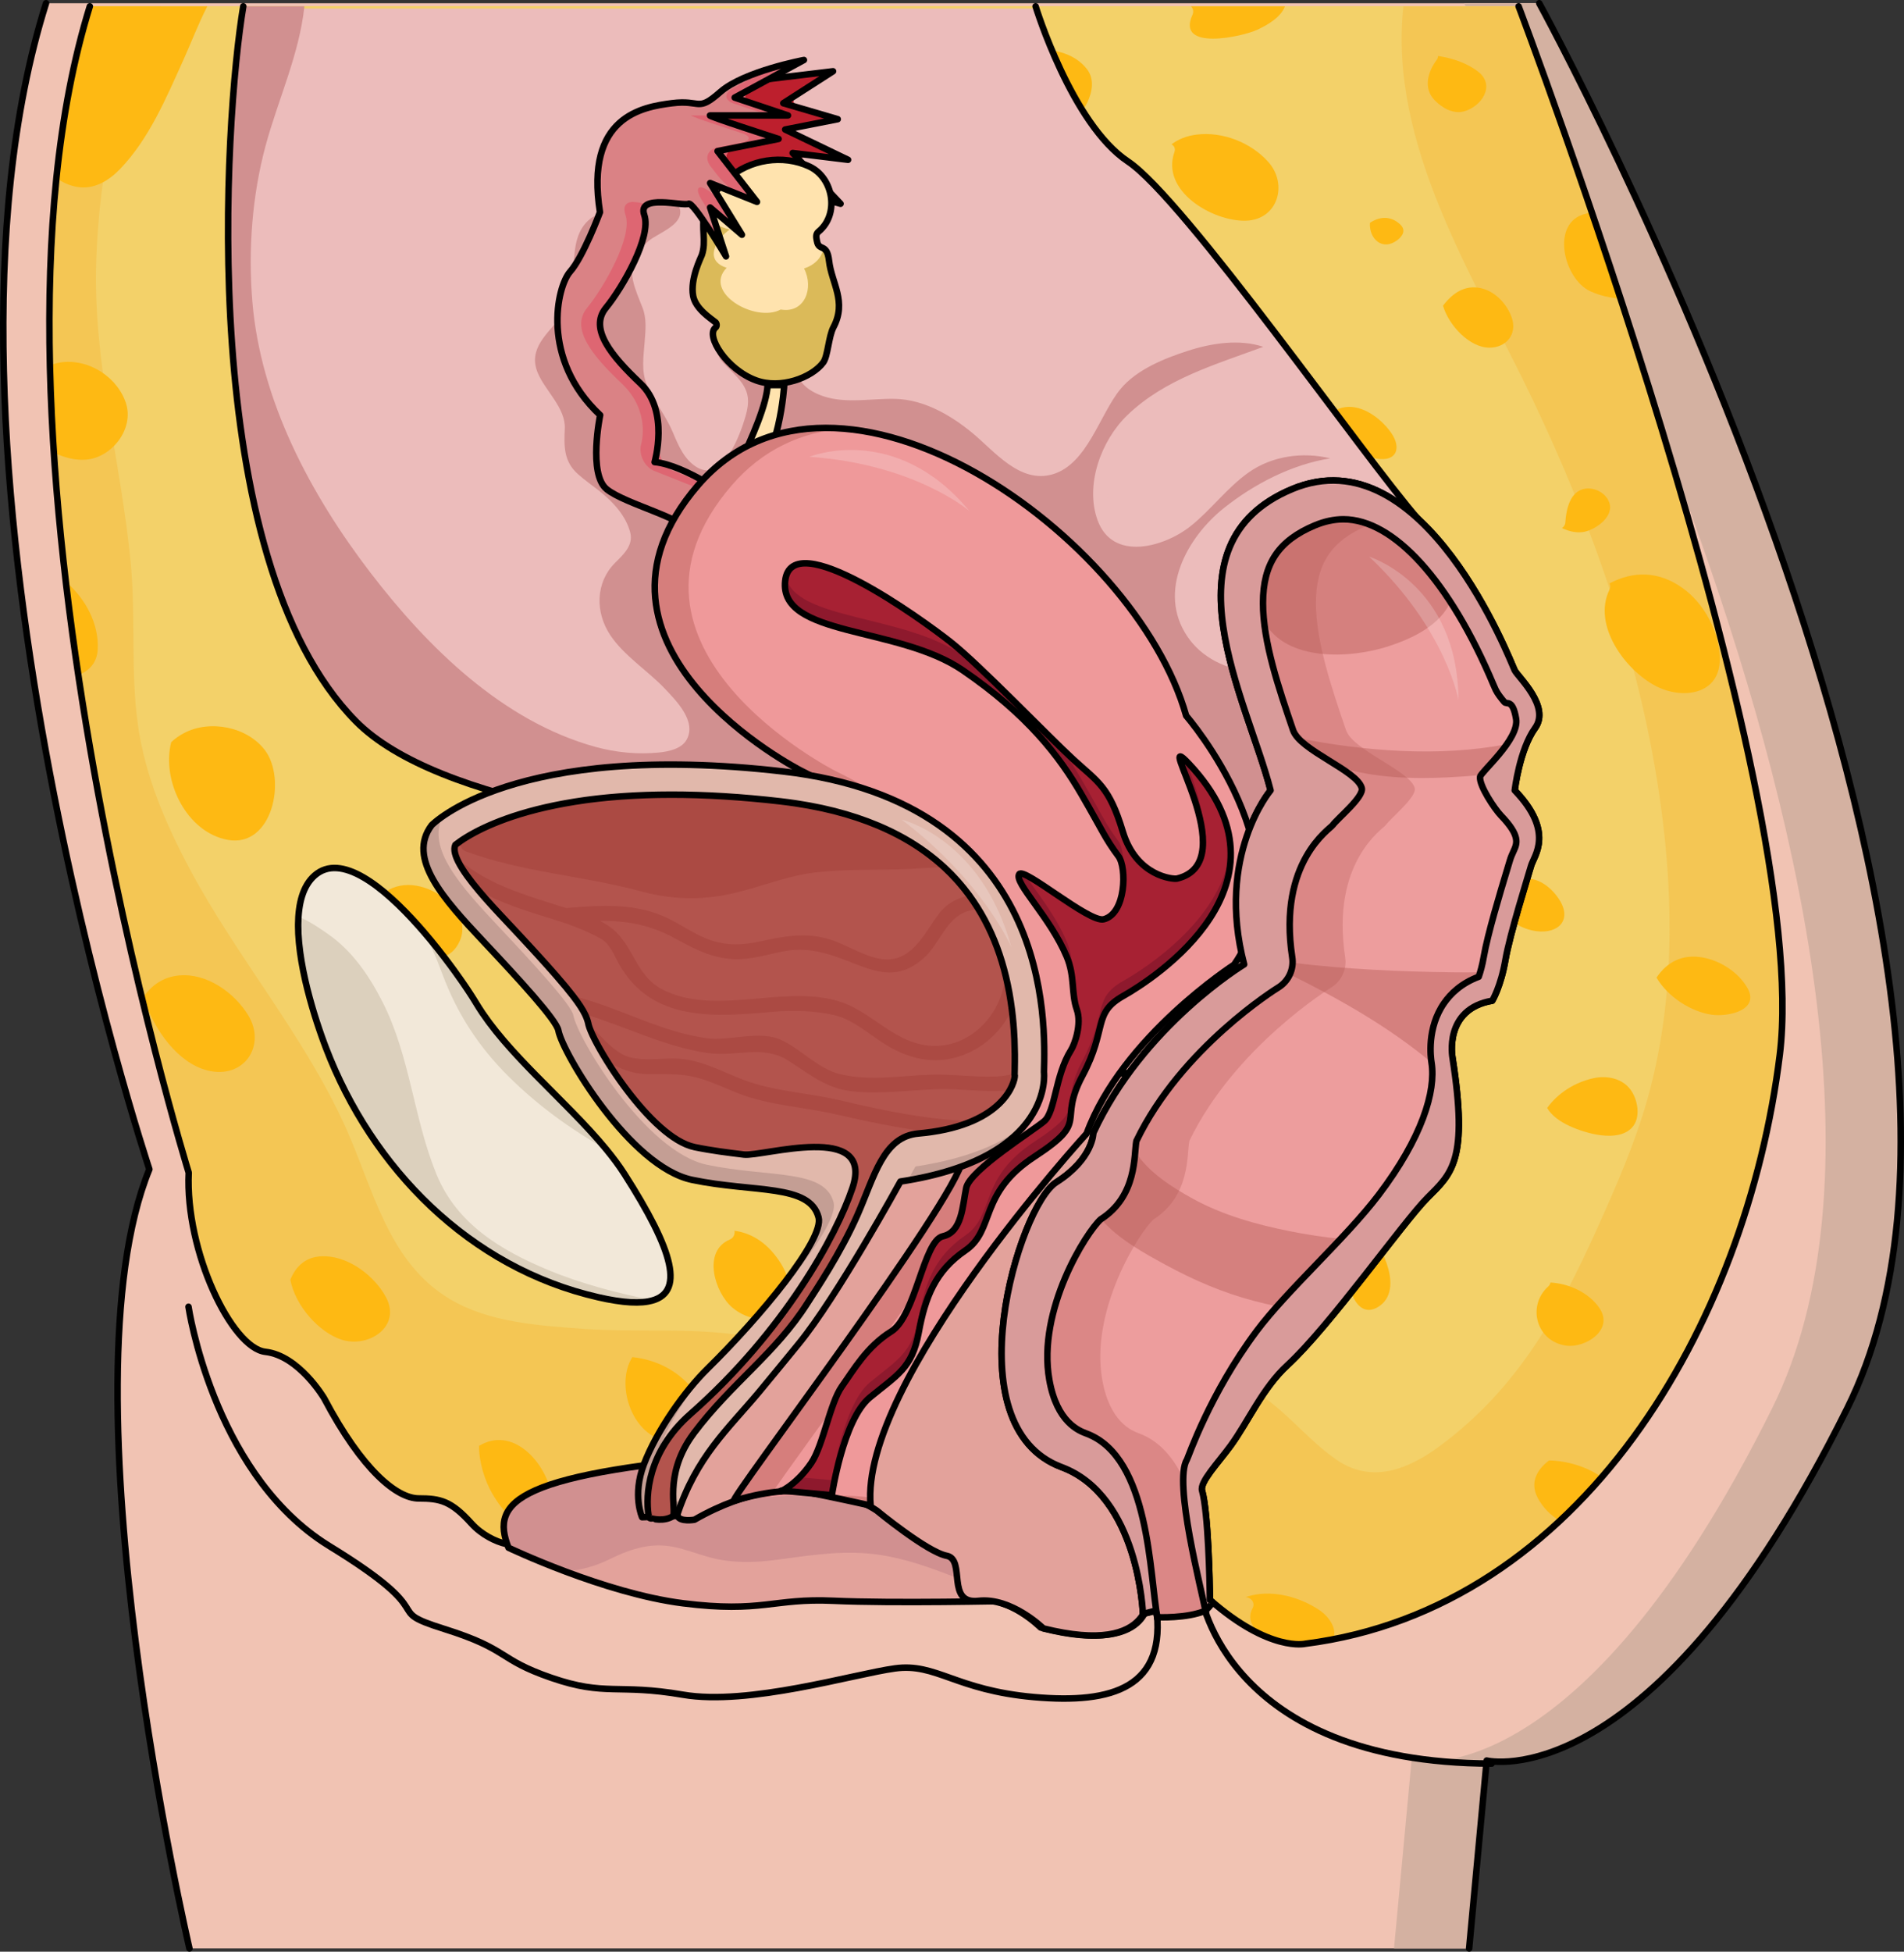
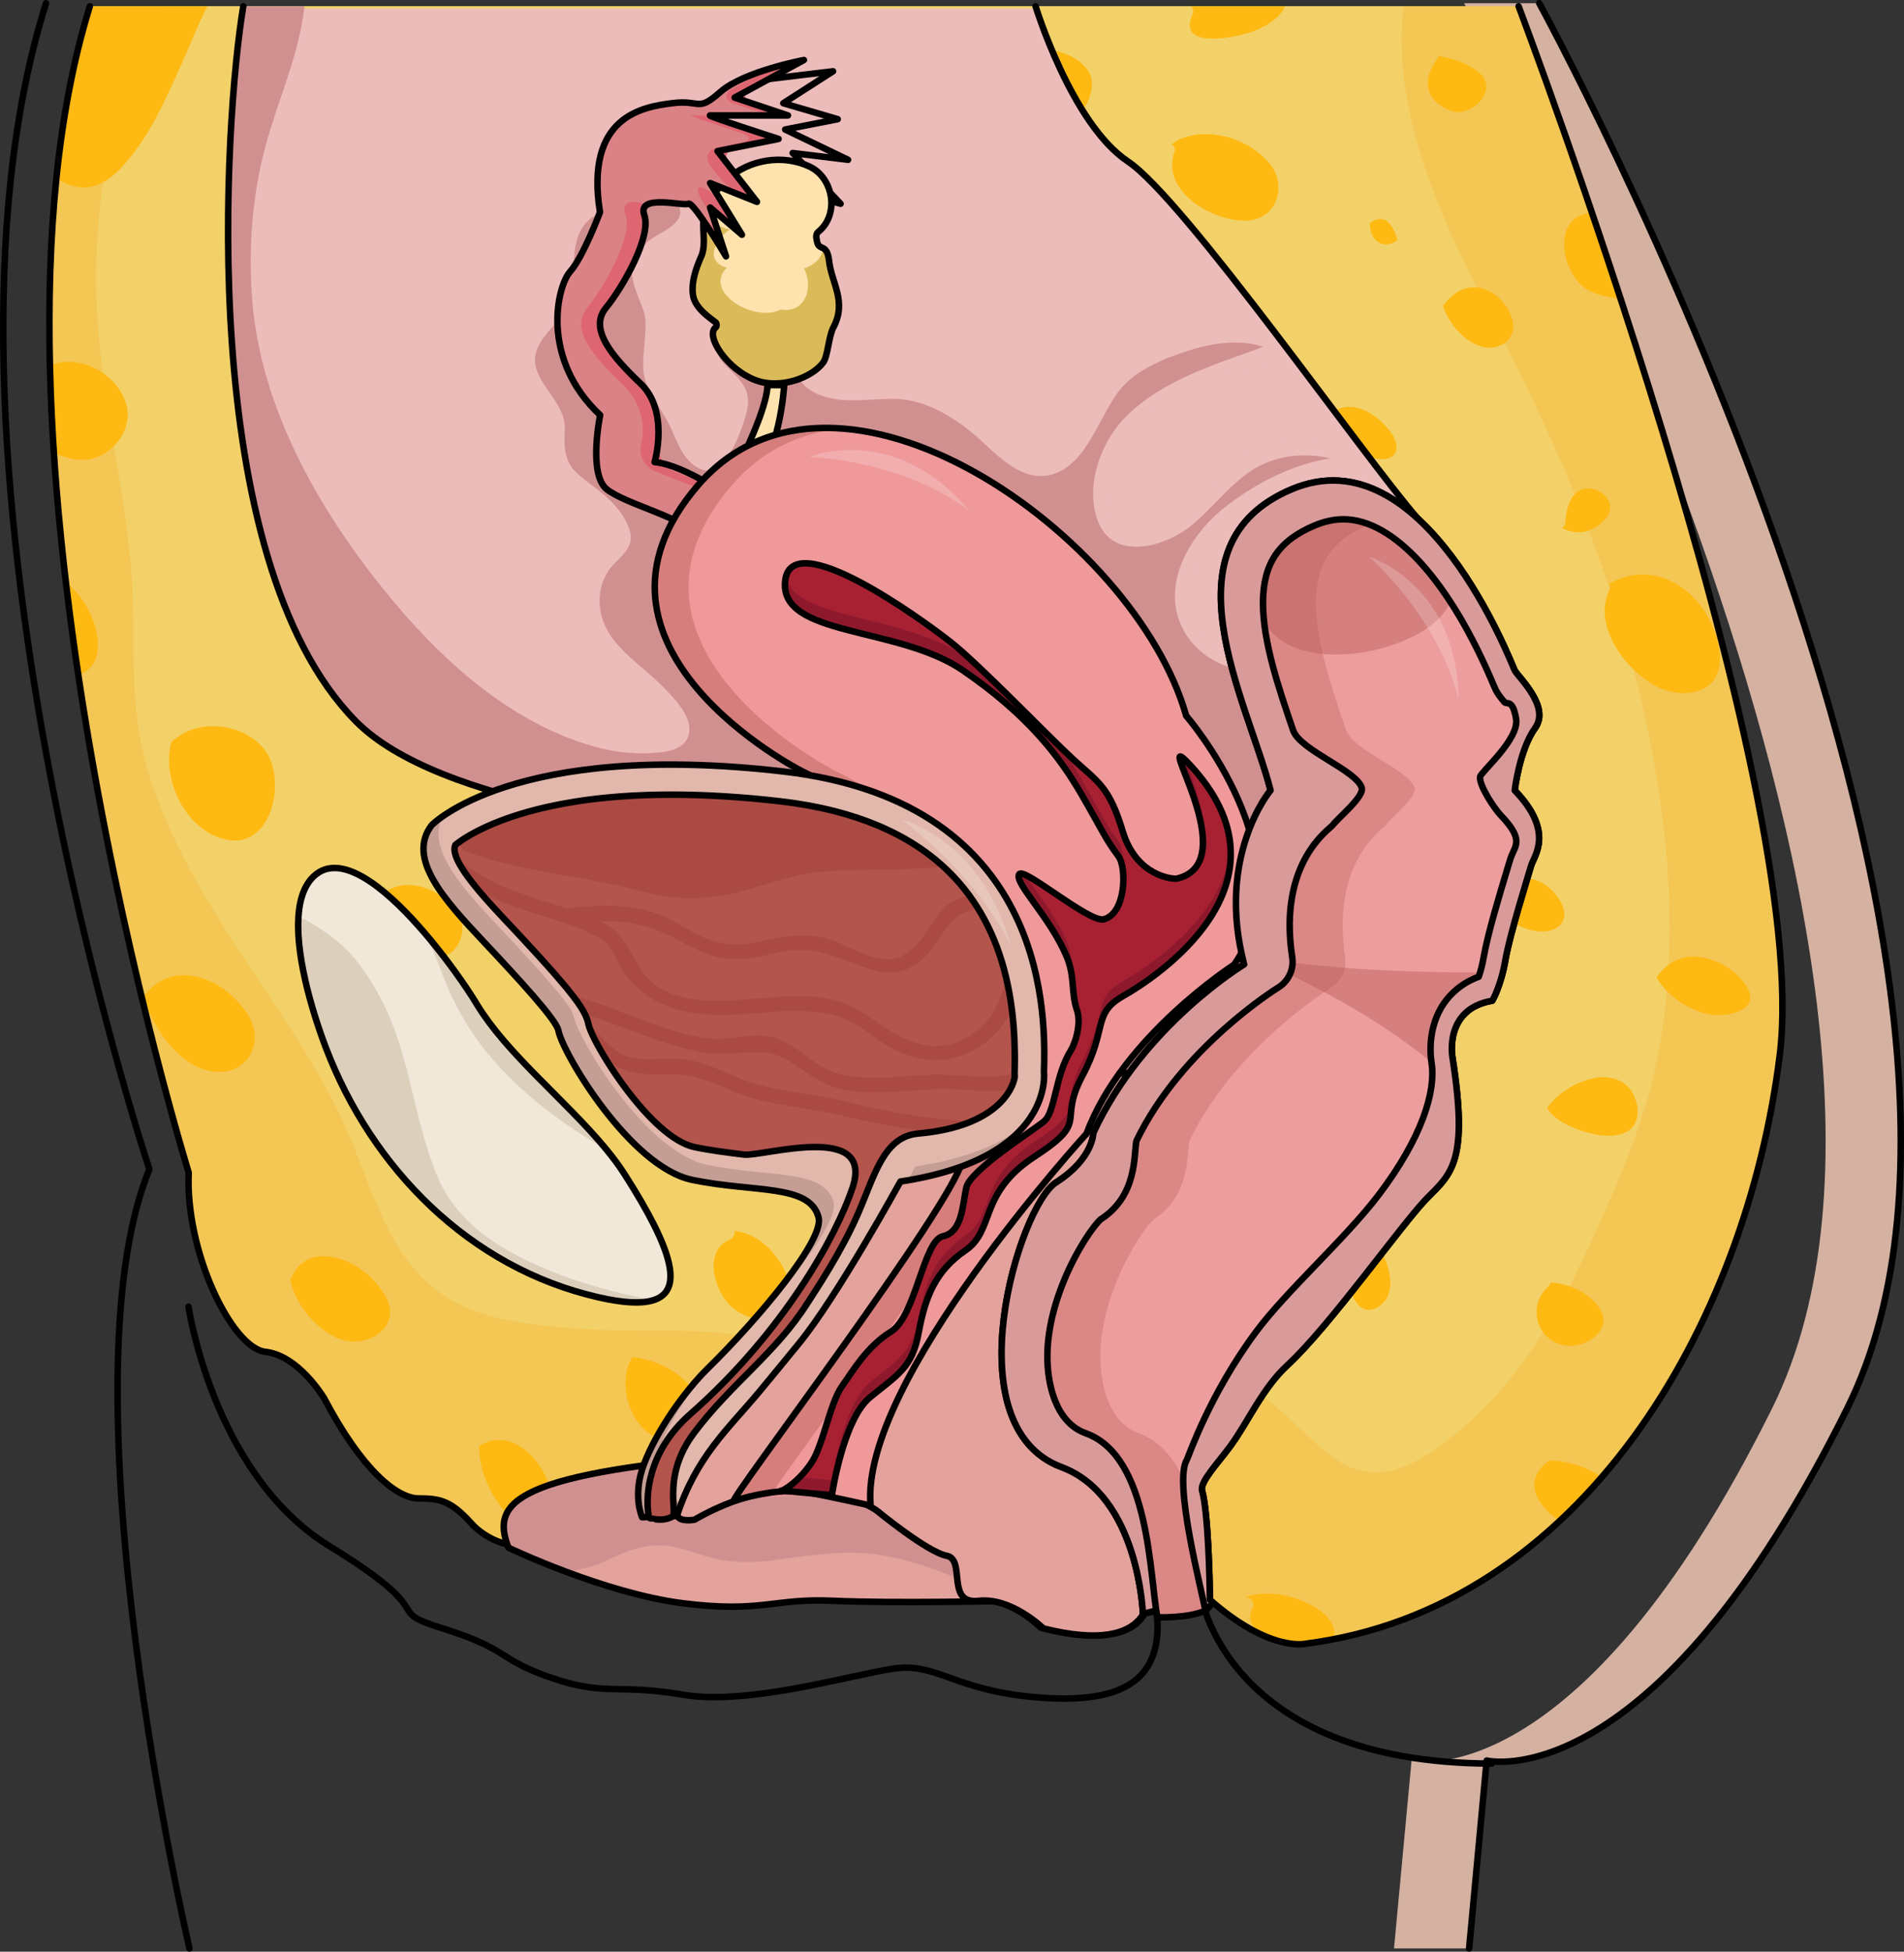
<svg xmlns="http://www.w3.org/2000/svg" version="1.1" id="Layer_1" x="0px" y="0px" width="292.896px" height="300.112px" viewBox="0 0 292.896 300.112" enable-background="new 0 0 292.896 300.112" xml:space="preserve">
  <rect x="0" y="0" width="292.896" height="300.112" fill="#333333" stroke="none" />
  <g>
    <g>
      <g>
        <g>
          <g>
-             <path fill="#F1C3B3" d="M236.787,0.5c0,0,81.152,148.077,47.39,216.036c-30.049,60.482-55.479,54.185-55.479,54.185       L226,299.612H29.141c0,0-20.032-85.909-6.164-119.81c0,0-37.187-111.665-15.897-179.302H236.787z" />
            <path fill="#D4B1A1" d="M236.787,0.5H225.23c0,0,81.151,148.077,47.389,216.036c-30.049,60.482-55.479,54.185-55.479,54.185       l-2.697,28.892H226l2.696-28.892c0,0,25.431,6.298,55.479-54.185C317.939,148.577,236.787,0.5,236.787,0.5z" />
            <path fill="#F3D169" d="M233.609,0.969c0,0,45.338,119.62,40.177,161.235c-5.161,41.618-30.596,85.161-72.984,90.556       c0,0-5.465,1.335-14.681-6.757c0,0-3.377-2.872-1.351-5.569c2.027-2.699-1.658-11.562,0-13.488       c1.658-1.926,5.345-11.752,11.427-16.568c6.082-4.818,8.478-7.901,10.504-11.368c2.029-3.469,5.347-10.597,11.06-15.029       c5.713-4.431,5.345-15.798,3.317-22.35c-2.027-6.55,4.424-6.937,6.083-7.514c1.658-0.578,2.213-10.983,3.686-15.028       c1.473-4.046,2.765-6.936,2.765-10.211c0-3.275-4.423-5.01-3.133-9.633c1.29-4.625,5.345-7.707,2.026-11.561       c-3.316-3.854-11.427-30.635-27.094-32.176c-15.664-1.541-20.271,18.111-13.638,33.718c6.635,15.607,4.424,12.715,3.503,13.873       c-0.921,1.156-4.424,4.238-3.134,24.854c0,0-17.323,11.368-22.854,26.203c0,0-0.368,4.623-4.055,6.552       c-3.687,1.926-10.69,11.753-7.74,32.175c0,0,0,8.286,7.187,11.946c6.833,3.479,11.999,14.792,12.021,20.04       c0,0.273-0.014,0.53-0.041,0.769c0,0,0.738,9.056-16.587,4.624c0,0-4.792-4.817-9.769-4.239s-1.843-6.357-4.791-6.936       c-2.949-0.578-10.506-6.937-10.506-6.937s-11.762-8.093-28.182,1.542c0,0-2.229,0.386-2.597-0.577       c-0.369-0.965-0.369-7.323,10.136-17.342c10.506-10.019,20.641-28.9,23.038-32.561s11.243-3.853,11.427-4.433       c0.185-0.577,10.321-11.56,10.321-11.56s-1.29-40.075-29.305-41.809c-28.014-1.733-38.888-8.092-46.812-4.816       c-7.925,3.274-17.325,6.358-13.454,13.872c3.871,7.515,17.325,18.689,19.72,25.625c2.396,6.936,11.795,20.229,20.458,21.387       c8.662,1.155,17.415,1.48,17.14,5.779c-0.553,8.67-20.826,25.626-23.407,31.02c-2.58,5.396-0.552,14.451-4.607,15.029       c-4.055,0.577-5.345-4.433-10.321-3.276c-4.977,1.156-3.502,2.505-7.004,1.348c-3.501-1.155-2.949,2.891-1.659,5.011       c1.291,2.119-4.239,1.349-7.373-2.12c-3.133-3.468-4.792-3.853-8.109-3.853s-8.662-4.237-14.56-15.414       c0,0-3.871-6.551-9.031-7.128c-5.161-0.578-12.351-15.42-11.796-27.555c0,0-35.386-114.274-15.212-179.349" />
            <g>
              <path fill="#F3D169" d="M233.609,0.969c0,0,45.338,119.62,40.177,161.235c-5.161,41.618-30.596,85.161-72.984,90.556        c0,0-5.465,1.335-14.681-6.757c0,0-3.377-2.872-1.351-5.569c2.027-2.699-1.658-11.562,0-13.488        c1.658-1.926,5.345-11.752,11.427-16.568c6.082-4.818,8.478-7.901,10.504-11.368c2.029-3.469,5.347-10.597,11.06-15.029        c5.713-4.431,5.345-15.798,3.317-22.35c-2.027-6.55,4.424-6.937,6.083-7.514c1.658-0.578,2.213-10.983,3.686-15.028        c1.473-4.046,2.765-6.936,2.765-10.211c0-3.275-4.423-5.01-3.133-9.633c1.29-4.625,5.345-7.707,2.026-11.561        c-3.316-3.854-11.427-30.635-27.094-32.176c-15.664-1.541-20.271,18.111-13.638,33.718        c6.635,15.607,4.424,12.715,3.503,13.873c-0.921,1.156-4.424,4.238-3.134,24.854c0,0-17.323,11.368-22.854,26.203        c0,0-0.368,4.623-4.055,6.552c-3.687,1.926-10.69,11.753-7.74,32.175c0,0,0,8.286,7.187,11.946        c6.833,3.479,11.999,14.792,12.021,20.04c0,0.273-0.014,0.53-0.041,0.769c0,0,0.738,9.056-16.587,4.624        c0,0-4.792-4.817-9.769-4.239s-1.843-6.357-4.791-6.936c-2.949-0.578-10.506-6.937-10.506-6.937s-11.762-8.093-28.182,1.542        c0,0-2.229,0.386-2.597-0.577c-0.369-0.965-0.369-7.323,10.136-17.342c10.506-10.019,20.641-28.9,23.038-32.561        s11.243-3.853,11.427-4.433c0.185-0.577,10.321-11.56,10.321-11.56s-1.29-40.075-29.305-41.809        c-28.014-1.733-38.888-8.092-46.812-4.816c-7.925,3.274-17.325,6.358-13.454,13.872c3.871,7.515,17.325,18.689,19.72,25.625        c2.396,6.936,11.795,20.229,20.458,21.387c8.662,1.155,17.415,1.48,17.14,5.779c-0.553,8.67-20.826,25.626-23.407,31.02        c-2.58,5.396-0.552,14.451-4.607,15.029c-4.055,0.577-5.345-4.433-10.321-3.276c-4.977,1.156-3.502,2.505-7.004,1.348        c-3.501-1.155-2.949,2.891-1.659,5.011c1.291,2.119-4.239,1.349-7.373-2.12c-3.133-3.468-4.792-3.853-8.109-3.853        s-8.662-4.237-14.56-15.414c0,0-3.871-6.551-9.031-7.128c-5.161-0.578-12.351-15.42-11.796-27.555        c0,0-35.386-114.274-15.212-179.349" />
              <path opacity="0.2" fill="#FD9B00" d="M89.719,204.336c-6.808-0.492-14.462-0.975-20.48-4.555        c-9.525-5.664-11.772-16.847-16-26.267c-6.369-14.191-16.714-26.155-24.021-39.836c-3.704-6.936-6.87-14.273-7.985-22.108        c-1.173-8.242-0.327-16.634-1.113-24.912c-1.474-15.548-5.881-31.009-5.308-46.703c0.396-10.803,2.118-21.809,6.266-31.842        c1.016-2.456,2.237-4.882,3.685-7.146H13.821C-6.353,66.043,29.033,180.318,29.033,180.318        c-0.555,12.135,6.636,26.977,11.796,27.555C45.99,208.45,49.861,215,49.861,215c5.897,11.177,11.242,15.414,14.56,15.414        s4.976,0.385,8.109,3.853c3.133,3.469,8.663,4.239,7.373,2.12c-1.291-2.12-1.843-6.166,1.659-5.011        c3.502,1.157,2.027-0.191,7.004-1.348c4.976-1.156,6.266,3.854,10.321,3.276c4.055-0.578,2.027-9.634,4.607-15.029        c1.187-2.479,6.11-7.402,11.138-12.839C106.496,204.069,97.916,204.927,89.719,204.336z" />
              <path opacity="0.2" fill="#FD9B00" d="M233.609,0.969h-17.723c-2.321,21.376,10.858,41.587,19.765,60.221        c9.487,19.844,16.813,40.752,19.826,62.608c2.062,14.946,2.068,30.65-2.065,45.265c-1.907,6.737-4.739,13.22-7.607,19.598        c-3.002,6.679-6.286,13.315-10.483,19.336c-3.893,5.585-8.394,10.342-13.873,14.387c-4.783,3.531-10.365,5.811-15.771,2.134        c-4.604-3.13-8.042-7.903-12.875-10.713c-4.092,5.038-6.71,11.604-8.032,13.142c-1.658,1.927,2.027,10.789,0,13.488        c-2.026,2.697,1.351,5.569,1.351,5.569c9.216,8.092,14.681,6.757,14.681,6.757c42.389-5.395,67.823-48.938,72.984-90.556        C278.947,120.589,233.609,0.969,233.609,0.969z" />
              <path fill="#FEB913" d="M11.884,28.744c2.559,0.442,4.84-0.95,6.563-2.731c4.496-4.649,7.145-11.011,9.776-16.822        c1.178-2.604,2.275-5.523,3.667-8.221H13.821c-2.522,8.137-4.176,17.042-5.14,26.398        C9.587,28.048,10.665,28.534,11.884,28.744z" />
              <path fill="#FEB913" d="M13.119,70.691c4.024-0.245,7.579-4.711,6.247-8.733c-1.027-3.101-3.948-5.513-7.141-6.146        c-1.679-0.334-3.199-0.176-4.539,0.366c0.104,4.454,0.311,8.933,0.604,13.41C9.846,70.36,11.507,70.79,13.119,70.691z" />
              <path fill="#FEB913" d="M15.031,99.875c0.218-3.92-1.88-7.837-4.898-10.41c0.571,4.845,1.218,9.633,1.921,14.331        C13.707,103.183,14.917,101.929,15.031,99.875z" />
              <path fill="#FEB913" d="M28.332,112.713c-0.781,0.407-1.44,0.886-1.997,1.416c-1.52,5.958,2.389,13.881,8.711,15.019        c6.875,1.237,9.078-9.351,5.702-13.799C38.021,111.754,32.312,110.635,28.332,112.713z" />
              <path fill="#FEB913" d="M31.927,164.607c5.648,1.403,9.087-3.882,6.245-8.508c-2.134-3.474-6.375-6.504-10.626-6.103        c-2.464,0.233-4.228,1.522-5.496,3.322C23.69,158.417,27.403,163.483,31.927,164.607z" />
              <path fill="#FEB913" d="M73.692,222.332c-0.015,2.591,0.926,5.416,2.008,7.29c0.783,1.357,1.85,2.924,3.233,3.888        c-0.148-1.574,0.465-2.845,2.627-2.133c2.084,0.688,2.406,0.489,3.374-0.028c0.067-0.516,0.048-1.069-0.079-1.64        C83.695,224.475,78.736,219.299,73.692,222.332z" />
              <path fill="#FEB913" d="M97.273,208.685c-2.585,4.096-0.209,11.638,4.837,12.787c0.122,0.027,0.242,0.049,0.362,0.069        c0.229-1.162,0.546-2.275,1.02-3.266c0.507-1.06,1.704-2.571,3.294-4.373C104.362,210.731,100.914,209.07,97.273,208.685z" />
              <path fill="#FEB913" d="M112.268,190.604c-4.272,1.796-2.32,8.135,0.365,10.445c1.125,0.967,2.77,1.731,4.364,1.794        c1.546-1.726,3.046-3.473,4.393-5.182c-0.155-1.181-0.632-2.36-1.26-3.365c-1.861-2.979-4.292-4.646-7.139-5.046        C113.071,189.763,112.868,190.351,112.268,190.604z" />
              <path fill="#FEB913" d="M246.401,227.158c-2.323-1.662-5.41-2.534-8.081-2.582c-0.009,0-0.017,0-0.024,0        c-1.83,1.377-3.026,3.384-1.723,5.798c0.771,1.432,1.963,2.668,3.391,3.476C242.213,231.748,244.36,229.513,246.401,227.158z" />
              <path fill="#FEB913" d="M200.801,252.76c1.431-0.183,2.837-0.42,4.23-0.688c0.773-1.41-0.471-3.422-2.081-4.495        c-2.919-1.945-6.881-3.073-10.371-2.263c-0.342,0.079-0.663,0.177-0.977,0.284c0.757-0.015,1.554,0.805,1.083,1.696        c-0.927,1.753,0.039,3.185,1.728,4.229C198.516,253.315,200.801,252.76,200.801,252.76z" />
              <path fill="#FEB913" d="M261.913,147.229c-3.126-0.56-5.51,0.726-7.088,3.097c1.746,2.997,5.341,5.259,8.505,5.711        c2.463,0.352,7.498-0.675,5.445-4.175C267.37,149.462,264.633,147.717,261.913,147.229z" />
              <path fill="#FEB913" d="M238.723,143.013c2.06-0.678,2.371-2.516,1.37-4.301c-0.998-1.779-2.926-3.555-5.085-3.607        c-0.947-0.024-1.75,0.249-2.441,0.701c-0.05,0.066-0.11,0.13-0.185,0.191c-0.232,0.188-0.426,0.378-0.602,0.569        c-0.289,0.778-0.593,1.59-0.911,2.46C231.216,141.77,235.783,143.978,238.723,143.013z" />
              <path fill="#FEB913" d="M207.489,62.563c-1.461,0.019-2.516,0.672-3.291,1.643c1.166,3.017,5.086,5.879,7.515,6.309        c3.164,0.56,3.902-1.649,2.304-3.945C212.616,64.564,210.063,62.531,207.489,62.563z" />
              <path fill="#FEB913" d="M227.919,44.337c-2.563-0.625-4.513,0.775-5.939,2.674c0.901,3.052,4.092,6.443,7.134,6.451        c2.596,0.006,4.304-2.072,3.46-4.569C231.878,46.83,230.09,44.866,227.919,44.337z" />
              <path fill="#FEB913" d="M244.656,44.795c1.469,0.668,3.04,1.019,4.64,1.12c-1.569-4.801-3.097-9.376-4.548-13.643        c-0.111,0.27-0.342,0.492-0.728,0.575C238.446,34.045,240.458,42.887,244.656,44.795z" />
              <path fill="#FEB913" d="M225.222,17.125c2.663-0.734,4.842-3.929,2.246-6.037c-1.538-1.25-3.837-2.126-6.254-2.479        c0.002,0.193-0.06,0.399-0.214,0.608c-1.33,1.792-2.095,4.292-0.351,6.145C221.764,16.544,223.511,17.597,225.222,17.125z" />
              <path fill="#FEB913" d="M193.433,4.566c1.482-0.694,3.612-1.881,4.229-3.597h-14.447c0.306,0.324,0.456,0.805,0.225,1.313        C180.86,7.913,191.113,5.654,193.433,4.566z" />
              <path fill="#FEB913" d="M151.002,11.977c0.701,3.716,6.01,6.507,9.496,6.805c2.711,0.23,5.544-0.368,6.79-3.07        c0.749-1.623,1.098-3.546-0.07-5.07C163.582,5.902,154.14,7.113,151.002,11.977z" />
-               <path fill="#FEB913" d="M210.741,34.27c-0.165,2.426,1.913,4.407,4.224,2.645c0.851-0.647,1.337-1.547,0.44-2.396        C213.917,33.108,212.148,33.31,210.741,34.27z" />
+               <path fill="#FEB913" d="M210.741,34.27c-0.165,2.426,1.913,4.407,4.224,2.645C213.917,33.108,212.148,33.31,210.741,34.27z" />
              <path fill="#FEB913" d="M184.073,20.697c-1.558,0.193-2.825,0.727-3.853,1.493c0.394,0.219,0.642,0.644,0.442,1.205        c-2.116,5.971,5.854,10.674,10.979,10.542c4.919-0.128,6.554-5.599,3.439-9.063C192.407,21.901,188.067,20.203,184.073,20.697        z" />
              <path fill="#FEB913" d="M247.571,77.312c-0.489-1.462-2.169-2.369-3.671-2.171c-2.382,0.313-2.974,3.21-3.099,5.163        c-0.027,0.421-0.242,0.717-0.525,0.892c1.132,0.56,2.397,0.806,3.489,0.569C245.494,81.388,248.292,79.463,247.571,77.312z" />
              <path fill="#FEB913" d="M254.738,105.504c4.029,2.088,9.86,1.365,9.82-4.19c-0.03-4.125-2.387-8.523-5.754-10.914        c-3.683-2.614-7.581-2.619-11.207-0.688c0.134,0.285,0.157,0.627-0.015,0.983C244.933,96.145,250.006,103.051,254.738,105.504        z" />
              <path fill="#FEB913" d="M245.103,165.801c-2.846,0.631-5.448,2.27-7.102,4.57c0.628,1.112,1.928,2.082,3.449,2.781        c2.43,1.116,7.407,2.605,9.609,0.232c1.407-1.517,0.896-4.344-0.264-5.869C249.482,165.785,247.145,165.349,245.103,165.801z" />
              <path fill="#FEB913" d="M238.507,197.215c-0.03,0.211-0.139,0.423-0.347,0.611c-3.286,2.958-1.846,8.438,2.753,9.091        c2.935,0.418,7.313-2.376,5.212-5.642C244.541,198.81,241.399,197.37,238.507,197.215z" />
              <path fill="#FEB913" d="M212.31,200.757c2.037-1.509,1.763-4.275,1.023-6.417c-0.396-1.151-0.964-2.431-1.668-3.697        c-1.668,2.406-2.979,4.8-4.019,6.687C207.816,199.881,209.625,202.744,212.31,200.757z" />
              <path fill="#FEB913" d="M59.48,137.013c0.657,3.525,2.768,7.04,5.27,8.997c2.277,1.781,4.71,1.499,5.976-1.314        c0.647-1.439,0.497-3.04-0.349-4.369c-1.729-2.715-5.56-4.765-8.827-4.124C60.743,136.361,60.067,136.647,59.48,137.013z" />
              <path fill="#FEB913" d="M50.145,193.181c-2.958-0.145-4.604,1.438-5.484,3.612c0.773,4.019,4.418,8.089,7.873,9.206        c4.146,1.343,9.279-2.006,6.834-6.542C57.645,196.261,53.878,193.363,50.145,193.181z" />
            </g>
            <path fill="#ECBCBB" d="M159.307,1.32c0,0,5.536,18.082,14.204,23.86c8.668,5.778,36.339,45.508,44.673,55.022l-21.001,50.725       c0,0-117.574,5.49-142.422-19.646C29.913,86.144,34.536,18.489,37.425,1.32H159.307z" />
            <path fill="#D19090" d="M204.653,102.307c-6.912,2.048-17.395,2.398-22.01-4.454c-4.634-6.88-0.063-15.188,5.627-19.725       c4.561-3.637,10.391-6.706,16.366-7.644c-4.231-1.034-8.946-0.375-12.531,2.148c-3.358,2.364-5.77,5.736-8.963,8.28       c-4.006,3.191-11.975,5.505-14.306-0.937c-1.96-5.412,0.563-12.234,4.546-16.095c5.76-5.583,13.584-7.821,20.956-10.549       c-3.668-1.223-7.919-0.569-11.523,0.589c-3.634,1.167-7.974,2.887-10.476,5.942c-3.166,3.862-5.071,11.486-10.381,13.062       c-5.099,1.511-9.004-3.593-12.464-6.42c-3.301-2.699-7.369-5.054-11.751-5.168c-3.585-0.094-7.513,0.76-11.001-0.378       c-5.433-1.771-4.865-5.911-4.668-10.743c0.097-2.385,2.008-15.038-2.002-13.772c-2.641,0.833-5.157,2.353-7.389,3.978       c-2.844,2.071-2.773,4.861-2.767,8.102c0.003,2.153-0.313,5.458,1.265,7.182c0.902,0.985,1.939,1.864,2.754,2.924       c1.363,1.771,1.354,3.311,0.748,5.405c-0.736,2.544-3.412,10.285-7.49,7.808c-1.925-1.169-2.84-3.339-3.674-5.338       c-1.077-2.584-2.82-4.648-3.945-7.177c-0.978-2.196-0.576-4.508-0.399-6.819c0.137-1.793,0.327-3.494-0.341-5.215       c-0.536-1.382-1.141-2.71-1.46-4.165c-0.533-2.429,0.567-4.518,2.375-6.053c1.396-1.186,5.088-2.37,4.897-4.621       c-0.32-3.764-12.125-0.117-13.726,1.096c-4.473,3.387-1.129,10.7-4.521,15.041c-2.128,2.724-5.247,5.002-3.663,8.772       c1.144,2.721,4.286,5.385,4.149,8.528c-0.118,2.708-0.194,5.017,1.994,6.988c1.06,0.954,2.231,1.754,3.346,2.64       c2.048,1.627,4.058,3.764,4.728,6.365c0.515,1.998-1.104,3.425-2.354,4.683c-2.976,2.997-3.072,7.547-0.727,11.084       c2.112,3.188,5.793,5.484,8.41,8.251c1.775,1.877,4.935,5.043,3.331,7.871c-0.783,1.38-2.78,1.794-4.203,1.938       c-3.25,0.326-6.623,0.015-9.774-0.852c-14.308-3.932-25.865-15.334-34.66-26.814C47.801,76.07,40.081,61.63,38.819,46.352       c-0.653-7.917-0.04-16.254,2.036-23.936c1.91-7.068,5.203-14.1,5.97-21.447h-9.4c-2.889,17.168-7.512,84.824,17.336,109.96       c24.848,25.138,142.422,19.648,142.422,19.648l12.499-30.19C208.045,101.161,206.352,101.802,204.653,102.307z" />
            <path fill="none" stroke="#000000" stroke-linecap="round" stroke-linejoin="round" stroke-miterlimit="10" d="       M120.637,229.345c-4.096,0.218-8.789,1.398-13.81,4.345c0,0-2.229,0.386-2.597-0.577c-0.369-0.965-0.369-7.323,10.136-17.342       c10.506-10.019,20.308-29.261,22.739-32.896c5.588-8.354,11.542-3.517,11.725-4.097c0.185-0.577,10.321-11.56,10.321-11.56       s-1.29-40.075-29.305-41.809c-28.014-1.733-38.888-8.092-46.812-4.816c-7.925,3.274-17.325,6.358-13.454,13.872       c3.871,7.515,17.325,18.689,19.72,25.625c2.396,6.936,11.795,20.229,20.458,21.387c8.662,1.155,17.415,1.48,17.14,5.779       c-0.553,8.67-20.826,25.626-23.407,31.02c-2.58,5.396-0.552,14.451-4.607,15.029c-4.055,0.577-5.345-4.433-10.321-3.276       c-4.977,1.156-3.502,2.505-7.004,1.348c-3.501-1.155-2.949,2.891-1.659,5.011c1.291,2.119-4.239,1.349-7.373-2.12       c-3.133-3.468-4.792-3.853-8.109-3.853s-8.662-4.237-14.56-15.414c0,0-3.871-6.551-9.031-7.128       c-5.161-0.578-12.351-15.42-11.796-27.555c0,0-35.386-114.274-15.212-179.349" />
            <path fill="none" stroke="#000000" stroke-linecap="round" stroke-linejoin="round" stroke-miterlimit="10" d="M233.609,0.969       c0,0,45.338,119.62,40.177,161.235c-5.161,41.618-30.596,85.161-72.984,90.556c0,0-5.465,1.335-14.681-6.757       c0,0-3.377-2.872-1.351-5.569c2.027-2.699-1.658-11.562,0-13.488c1.658-1.926,5.345-11.752,11.427-16.568       c6.082-4.818,8.478-7.901,10.504-11.368c2.029-3.469,5.347-10.597,11.06-15.029c5.713-4.431,5.345-15.798,3.317-22.35       c-2.027-6.55,4.424-6.937,6.083-7.514c1.658-0.578,2.213-10.983,3.686-15.028c1.473-4.046,2.765-6.936,2.765-10.211       c0-3.275-4.423-5.01-3.133-9.633c1.29-4.625,5.345-7.707,2.026-11.561c-3.316-3.854-11.427-30.635-27.094-32.176       c-15.664-1.541-20.271,18.111-13.638,33.718c6.635,15.607,4.424,12.715,3.503,13.873c-0.921,1.156-4.424,4.238-3.134,24.854       c0,0-17.323,11.368-22.854,26.203c0,0-0.368,4.623-4.055,6.552c-3.687,1.926-10.69,11.753-7.74,32.175       c0,0,0,8.286,7.187,11.946c6.833,3.479,11.999,14.792,12.021,20.04c0,0.273-0.014,0.53-0.041,0.769       c0,0,0.738,9.056-16.587,4.624c0,0-4.792-4.817-9.769-4.239s-1.843-6.357-4.791-6.936c-2.949-0.578-9.35-5.78-9.35-5.78       s-2.783-2.297-8.195-3.386" />
            <path fill="none" stroke="#000000" stroke-linecap="round" stroke-linejoin="round" stroke-miterlimit="10" d="M236.787,0.5       c0,0,81.152,148.077,47.39,216.036c-30.049,60.482-55.479,54.185-55.479,54.185L226,299.612" />
            <path fill="none" stroke="#000000" stroke-linecap="round" stroke-linejoin="round" stroke-miterlimit="10" d="M29.141,299.612       c0,0-20.032-85.909-6.164-119.81c0,0-37.187-111.665-15.897-179.302" />
            <g>
              <g>
-                 <path fill="#BD1F2D" d="M113.797,14.369c1.25-1.077,3.612-2.12,5.25-2.316l6.124-0.734c1.638-0.197,1.842,0.372,0.453,1.262         l-2.606,1.672c-1.389,0.891-1.23,2,0.354,2.463l2.621,0.768c1.583,0.464,1.554,1.104-0.065,1.422l-2.202,0.433         c-1.619,0.318-1.727,1.163-0.24,1.878l4.271,2.054c1.487,0.715,1.364,1.136-0.274,0.936l-2.567-0.314         c-1.638-0.2-2.051,0.617-0.918,1.817l3.248,3.438c1.133,1.2,0.759,1.82-0.831,1.378l-4.62-1.283         c-1.59-0.442-2.647,0.524-2.349,2.147l0.216,1.178c0.298,1.623-0.734,2.511-2.294,1.973l-2.707-0.933         c-1.56-0.538-3.919-1.784-5.243-2.769l-0.82-0.609c-1.324-0.985-2.407-3.141-2.407-4.791v-1.512         c0-1.65,1.022-3.882,2.272-4.959L113.797,14.369z" />
-               </g>
+                 </g>
              <polygon fill="none" stroke="#000000" stroke-linecap="round" stroke-linejoin="round" stroke-miterlimit="10" points="        116.069,12.41 128.15,10.96 120.493,15.872 128.871,18.328 120.782,19.917 130.46,24.571 121.937,23.529 129.305,31.33         118.903,28.44 120.204,35.52 111.825,32.63 106.19,28.44 106.19,20.928       " />
              <g>
                <g>
                  <path fill="#FFE3AE" stroke="#000000" stroke-linecap="round" stroke-linejoin="round" stroke-miterlimit="10" d="          M109.239,79.852c0,0,8.599-14.862,8.843-20.64h2.555c0,0-0.679,11.771-5.54,14.842L109.239,79.852z" />
                  <path fill="#FFE3AE" d="M110.066,50.375c0.232-0.183,0.224-0.633,0-0.817c-0.676-0.56-3.078-2.049-3.442-4.07          c-0.474-2.632,1.206-5.883,1.339-6.267c0.719-2.067-0.117-4.212,0.421-6.326c0.538-2.118,1.93-3.896,3.512-5.338          c3.364-3.069,8.569-3.872,12.645-1.938c3.713,1.761,4.602,7.395,1.357,10.012c-0.482,0.389-0.316,0.986-0.221,1.478          c0.304,1.596,1.544,0.195,1.856,2.99c0.387,3.463,2.782,6.256,0.672,10.238c-0.743,1.4-0.854,4.449-1.572,5.408          c-1.768,2.36-6.573,4.119-10.332,2.744C111.78,56.835,108.49,51.619,110.066,50.375z" />
                  <path fill="#DBBA59" d="M126.646,38.18c-0.172,1.369-1.292,2.575-2.959,3.1c1.553,3.007,0.119,6.957-3.592,6.315          c-3.851,2.089-12.015-2.575-8.315-6.412c-1.472-0.487-2.535-1.497-1.674-3.394c0.47-1.035,1.242-1.863,2.172-2.507          c-1.725-0.377-3.188-1.159-3.76-2.821c-0.046,0.144-0.097,0.286-0.134,0.433c-0.538,2.114,0.297,4.259-0.421,6.326          c-0.133,0.383-1.813,3.634-1.339,6.267c0.364,2.021,2.766,3.51,3.442,4.07c0.224,0.184,0.232,0.634,0,0.817          c-1.576,1.244,1.714,6.46,6.237,8.114c3.758,1.375,8.563-0.384,10.332-2.744c0.718-0.959,0.829-4.008,1.572-5.408          c2.109-3.982-0.286-6.774-0.672-10.238C127.384,38.754,127.019,38.383,126.646,38.18z" />
                </g>
                <path fill="none" stroke="#000000" stroke-linecap="round" stroke-linejoin="round" stroke-miterlimit="10" d="         M110.066,50.375c0.232-0.183,0.224-0.633,0-0.817c-0.676-0.56-3.078-2.049-3.442-4.07c-0.474-2.632,1.206-5.883,1.339-6.267         c0.719-2.067-0.117-4.212,0.421-6.326c0.538-2.118,1.93-3.896,3.512-5.338c3.364-3.069,8.569-3.872,12.645-1.938         c3.713,1.761,4.602,7.395,1.357,10.012c-0.482,0.389-0.316,0.986-0.221,1.478c0.304,1.596,1.544,0.195,1.856,2.99         c0.387,3.463,2.782,6.256,0.672,10.238c-0.743,1.4-0.854,4.449-1.572,5.408c-1.768,2.36-6.573,4.119-10.332,2.744         C111.78,56.835,108.49,51.619,110.066,50.375z" />
              </g>
              <g>
                <g>
                  <path fill="#DA8285" d="M111.78,79.714c0.68-1.503,0.145-3.527-1.189-4.498c0,0-5.122-3.725-9.889-4.158          c0,0,2.311-7.846-2.167-12.085c-4.479-4.239-7.946-8.429-5.346-11.607c2.601-3.178,7.079-10.979,5.923-14.301          c-1.155-3.323,6.068-1.301,6.791-1.734c0.722-0.433,4.248,5.51,4.248,5.51c0.842,1.419,1.114,1.296,0.604-0.273          l-0.586-1.806c-0.51-1.569,0.099-1.976,1.352-0.903l0.338,0.289c1.253,1.073,1.571,0.801,0.706-0.604l-1.749-2.837          c-0.866-1.405-0.321-2.052,1.211-1.438l1.639,0.657c1.532,0.614,1.956,0.051,0.943-1.251l-2.384-3.065          c-1.013-1.302-0.518-2.632,1.1-2.956l3.506-0.702c1.618-0.324,1.657-1.001,0.086-1.506c0,0-8.382-2.694-7.675-2.694          s8.976,0,8.976,0c1.65,0,1.72-0.429,0.155-0.952l-2.509-0.84c-1.564-0.523-1.658-1.596-0.208-2.383l5.38-2.918          c1.451-0.787,1.311-1.182-0.312-0.878c0,0-6.297,1.181-9.909,4.359c-3.611,3.178-2.897,1.156-7.444,1.733          c-4.547,0.579-13.414,2.023-11.075,16.758c0,0-2.573,6.871-4.595,9.142c-2.022,2.271-4.623,13.395,4.623,22.063          c0,0-1.878,9.063,1.011,11.394c2.889,2.33,12.078,4.409,13.984,7.27C109.225,85.36,111.78,79.714,111.78,79.714z" />
                </g>
                <g>
                  <g>
                    <g>
                      <path fill="#DE6672" d="M105.624,15.783c-0.549-0.034-1.226-0.028-2.107,0.075            C104.367,15.969,104.883,16.094,105.624,15.783z" />
                    </g>
                    <g>
                      <path fill="#DE6672" d="M98.534,58.973c-4.479-4.239-7.946-8.429-5.346-11.607c2.601-3.178,7.079-10.979,5.923-14.301            c-0.406-1.169-0.406-1.169-0.406-1.169c0.907-0.38,0.302-0.762-1.346-0.848c0,0-1.872-0.097-1.137,2.017            c1.156,3.322-3.322,11.124-5.923,14.301c-2.6,3.178,0.867,7.368,5.345,11.607s3.015,9.208,3.015,9.208            c-0.466,1.583,0.369,3.463,1.856,4.178l7.186,2.857c1.334,0.971,2.082,2.525,1.661,3.455s-2.265,3.543-2.135,3.691            c0,0,0,0,0.091,0.137c1.907,2.861,4.462-2.785,4.462-2.785c0.68-1.503,0.145-3.527-1.189-4.498l-7.186-2.857            c-1.487-0.715-2.322-2.595-1.856-4.178C101.549,68.18,103.012,63.212,98.534,58.973z" />
                    </g>
                    <g>
                      <path fill="#DE6672" d="M110.419,37.295c0.693,1.169,0.962,1.205,0.597,0.081c-0.366-1.125-1.324-2.608-2.129-3.297            C108.082,33.389,109.726,36.126,110.419,37.295z" />
                    </g>
                    <g>
                      <path fill="#DE6672" d="M109.239,17.75c-1.518,0-2.678,0-2.889,0c-0.708,0,7.675,2.694,7.675,2.694            c1.571,0.505,1.532,1.183-0.086,1.506l-3.506,0.702c-1.618,0.324-2.113,1.654-1.1,2.957l1.075,1.382            c1.013,1.303,2.787,2.747,3.941,3.209c1.154,0.462,1.27-0.225,0.257-1.527l-2.384-3.065            c-1.013-1.302-0.518-2.632,1.1-2.956l3.506-0.702c1.618-0.324,1.657-1.001,0.086-1.506            C116.914,20.444,108.532,17.75,109.239,17.75z" />
                    </g>
                    <g>
                      <path fill="#DE6672" d="M121.034,10.657c1.451-0.787,2.074-1.325,1.386-1.196c-0.688,0.129-5.345,1.776-6.796,2.563            l-2.86,1.552c-1.451,0.787-1.357,1.859,0.208,2.382l2.509,0.84c1.564,0.523,3.495,0.952,4.289,0.952            c0.795,0,0.165-0.429-1.4-0.952l-2.509-0.84c-1.564-0.523-1.658-1.596-0.208-2.383L121.034,10.657z" />
                    </g>
                    <g>
                      <path fill="#DE6672" d="M108.269,28.92c-1.055-0.423-1.21,0.38-0.345,1.785l0.382,0.62c0.865,1.404,1.43,2.11,1.253,1.568            c-0.176-0.542,0.706-0.108,1.959,0.965l0.338,0.289c1.253,1.073,1.571,0.801,0.706-0.604l-0.801-1.3            C110.896,30.839,109.324,29.344,108.269,28.92z" />
                    </g>
                  </g>
                </g>
                <path fill="none" stroke="#000000" stroke-linecap="round" stroke-linejoin="round" stroke-miterlimit="10" d="         M113.017,76.98c0,0-7.548-5.49-12.315-5.922c0,0,2.311-7.846-2.167-12.085c-4.479-4.239-7.946-8.429-5.346-11.607         c2.601-3.178,7.079-10.979,5.923-14.301c-1.155-3.323,6.068-1.301,6.791-1.734c0.722-0.433,5.778,8.09,5.778,8.09         l-2.441-7.512l4.896,4.189l-4.896-7.946l7.208,2.889l-6.068-7.8l9.39-1.878c0,0-11.238-3.612-10.531-3.612s11.976,0,11.976,0         l-8.198-2.744l10.654-5.779c0,0-9.246,1.734-12.857,4.912c-3.611,3.178-2.897,1.156-7.444,1.733         c-4.547,0.579-13.414,2.023-11.075,16.758c0,0-2.573,6.871-4.595,9.142c-2.022,2.271-4.623,13.395,4.623,22.063         c0,0-1.878,9.063,1.011,11.394c2.889,2.33,12.078,4.409,13.984,7.27C109.225,85.36,113.017,76.98,113.017,76.98z" />
              </g>
            </g>
            <path fill="#ED9D9D" d="M183.046,110.641c-4.743-16.865-23.588-35.499-42.438-41.93c-11.596-4.867-24.351-4.838-34.748,8.635       c-8.471,10.977-6.496,19.698,0.454,27.203c6.62,8.988,17.445,14.515,17.445,14.515c48.487,24.027,25.917,53.274,24.902,59.765       c-1.014,6.487-36.836,52.145-35.769,51.977l21.612,1.282c-1.734-18.973,33.227-57.197,33.227-57.197       c5.488-14.916,21.576-26.4,21.576-26.4C200.822,131.925,183.046,110.641,183.046,110.641z" />
            <path fill="none" stroke="#000000" stroke-linecap="round" stroke-linejoin="round" stroke-miterlimit="10" d="M28.998,200.941       c0,0,3.65,24.807,20.64,36.141c0.354,0.234,0.713,0.465,1.078,0.689c17.914,10.979,7.513,9.535,17.625,12.713       c10.113,3.178,8.09,4.623,16.469,7.512c8.378,2.89,10.147,0.867,20.242,2.601c10.095,1.733,26.274-3.178,32.631-4.045       s9.247,3.336,21.381,4.412c12.135,1.078,20.517-1.475,18.782-13.947" />
            <path fill="none" stroke="#000000" stroke-linecap="round" stroke-linejoin="round" stroke-miterlimit="10" d="       M184.753,245.323c0,0,3.877,25.769,44.713,25.866" />
            <g>
              <g>
                <path fill="#E3A29B" d="M78.22,237.992c-2.833-7.204,1.08-11.549,38.75-14.484c37.669-2.934,38.086,22.67,38.086,22.67         s-17.63,0.398-26.885-0.026c-9.253-0.426-10.948,1.916-23.11,0.383S78.22,237.992,78.22,237.992z" />
                <path fill="#D19090" d="M86.972,241.646c2.33-0.2,4.53-0.77,6.854-1.905c3.526-1.724,6.679-2.697,10.604-1.692         c2.257,0.577,4.507,1.53,6.814,1.87c2.623,0.388,5.24,0.317,7.864-0.02c4.77-0.616,9.347-1.412,14.174-1.037         c4.373,0.339,8.595,1.717,12.658,3.295c3.078,1.196,6.089,2.55,9.111,3.867c-0.106-2.1-2.111-25.318-38.082-22.517         c-37.67,2.936-41.583,7.28-38.75,14.484C78.22,237.992,81.839,239.719,86.972,241.646z" />
              </g>
              <path fill="none" stroke="#000000" stroke-linecap="round" stroke-linejoin="round" stroke-miterlimit="10" d="M78.22,237.992        c-2.833-7.204,1.08-11.549,38.75-14.484c37.669-2.934,38.086,22.67,38.086,22.67s-17.63,0.398-26.885-0.026        c-9.253-0.426-10.948,1.916-23.11,0.383S78.22,237.992,78.22,237.992z" />
            </g>
            <path fill="#F3D169" d="M164.68,224.827c-7.187-3.66-7.187-11.946-7.187-11.946c-0.104-0.72-0.191-1.424-0.272-2.117       c-5.689,0.561-11.388,1.066-17.094,0.801c-6.452-0.299-12.24-2.549-18.25-4.355c-2.411,3.148-4.95,6.119-7.512,8.563       c-10.505,10.019-10.505,16.377-10.136,17.342c0.368,0.963,2.597,0.577,2.597,0.577c16.419-9.635,28.182-1.542,28.182-1.542       s7.557,6.358,10.506,6.937c2.948,0.578-0.186,7.514,4.791,6.936s9.769,4.239,9.769,4.239       c17.325,4.432,16.587-4.624,16.587-4.624c0.027-0.238,0.041-0.495,0.041-0.769C176.679,239.619,171.513,228.305,164.68,224.827       z" />
            <path fill="#E3A29B" d="M165.204,224.976c-7.342-3.659-7.342-11.942-7.342-11.942c-3.014-20.417,4.143-30.241,7.906-32.167       c3.767-1.928,4.143-6.55,4.143-6.55c1.273-3.345,26.366-28.989,28.525-31.892c-5.272,0.393-33.826,22.685-39.093,22.164       c0.177,1.751,0.212,2.794,0.212,2.794s-10.921,10.29-11.108,10.867c-0.188,0.579-7.628-0.987-10.077,2.674       c-2.448,3.658-13.833,24.982-24.564,34.999c-10.732,10.016-9.953,16.225-9.576,17.189c0.376,0.962,2.597,0.577,2.597,0.577       c16.772-9.632,28.065-1.394,28.065-1.394s7.72,6.355,10.731,6.934c3.014,0.578-0.188,7.513,4.896,6.935       c5.083-0.578,9.978,4.237,9.978,4.237c17.698,4.431,16.192-5.985,16.192-5.985c0.027-0.238,0.793,0.867,0.792,0.594       C177.461,239.763,172.182,228.455,165.204,224.976z" />
            <path fill="none" stroke="#000000" stroke-linecap="round" stroke-linejoin="round" stroke-miterlimit="10" d="       M165.204,224.976c-7.342-3.659-7.342-11.942-7.342-11.942c-3.014-20.417,4.143-30.241,7.906-32.167       c3.767-1.928,4.143-6.55,4.143-6.55c1.273-3.345,3.164-6.512,5.322-9.415c-5.271,0.393-10.623,0.208-15.89-0.313       c0.177,1.751,0.212,2.794,0.212,2.794s-10.921,10.29-11.108,10.867c-0.188,0.579-7.628-0.987-10.077,2.674       c-2.448,3.658-13.833,24.982-24.564,34.999c-10.732,10.016-9.953,16.225-9.576,17.189c0.376,0.962,2.597,0.577,2.597,0.577       c16.772-9.632,28.065-1.394,28.065-1.394s7.72,6.355,10.731,6.934c3.014,0.578-0.188,7.513,4.896,6.935       c5.083-0.578,9.978,4.237,9.978,4.237c17.698,4.431,16.192-5.985,16.192-5.985c0.027-0.238,0.793,0.867,0.792,0.594       C177.461,239.763,172.182,228.455,165.204,224.976z" />
            <path fill="#ECBCBB" d="M197.502,54.518c-7.519,3.01-16.744,4.871-22.529,10.954c-2.124,2.233-3.604,4.804-4.203,7.855       c-0.459,2.337-0.827,6.359,1.639,7.821c6.557,3.887,12.945-6.01,17.203-9.455c5.76-4.662,14.315-5.221,20.583-1.317       c0.899,0.56,0.6,2.168-0.567,2.095c-6.419-0.403-13.259,2.459-18.368,6.183c-4.918,3.585-11.344,11.129-7.023,17.542       c4.331,6.432,14.104,5.903,20.537,3.714c2.163-0.736,4.297-1.673,6.277-2.827l7.134-17.231       c-3.824-4.366-11.72-15.091-19.982-25.982C198.07,54.147,197.83,54.386,197.502,54.518z" />
            <path fill="#B3544D" d="M109.165,126.206c6.174,0.17,12.062-0.843,18.177-1.406c0.351-0.033,0.697-0.049,1.047-0.074       c-2.582-0.657-5.342-1.158-8.283-1.498c-5.932-0.687-11.596-1.035-16.835-1.035c-5.112,0-9.531,0.33-13.326,0.856       C96.229,124.719,102.643,126.027,109.165,126.206z" />
            <path fill="#B3544D" d="M124.596,127.424c-12.181,1.783-23.787,0.874-35.655-2.312c-0.924-0.249-0.975-1.276-0.502-1.839       c-8.754,1.392-13.94,3.814-16.538,5.381c0.096,0.01,0.195,0.028,0.302,0.068c8.427,3.146,17.328,3.55,25.943,5.886       c5.017,1.36,9.735,1.75,14.802,0.366c4.191-1.145,8.153-2.662,12.516-3.073c4.741-0.448,9.498-0.21,14.244-0.523       c0.963-0.064,1.926-0.134,2.889-0.201c-2.229-1.647-4.736-3.053-7.511-4.223C131.632,126.785,128.139,126.906,124.596,127.424z       " />
            <path fill="none" stroke="#000000" stroke-linecap="round" stroke-linejoin="round" stroke-miterlimit="10" d="       M175.818,248.172c0,0-0.588-18.125-12.509-22.572c-16.873-6.294-6.548-40.159-0.83-43.791c5.716-3.635,5.716-7.604,5.716-7.604       c7.621-16.514,23.196-25.909,23.196-25.909c-4.393-16.753,4.064-26.762,4.064-26.762c-3.517-13.783-17.001-37.808,3.303-46.323       c20.306-8.516,33.707,26.799,34.245,27.857c0.536,1.058,5.542,5.574,3.142,8.886c-2.401,3.312-3.133,9.581-3.133,9.581       c6.193,6.442,2.952,10.062,2.512,11.612c-0.442,1.549-3.246,10.411-3.95,14.492c-0.704,4.083-2.018,6.243-2.018,6.243       c-7.522,1.271-6.118,8.741-6.118,8.741c2.481,15.872-0.136,17.837-3.849,21.55c-3.712,3.712-15.019,19.762-21.544,25.754       c-3.816,3.506-6.041,8.687-8.736,12.383c-1.912,2.622-4.77,5.577-4.393,6.902c0.94,3.313,1.185,13.941,1.204,16.792       c0.021,2.85-3.297,0.451-3.297,0.451L175.818,248.172z" />
            <path fill="#E1B8AB" d="M5.065,237.563" />
            <path fill="none" stroke="#000000" stroke-linecap="round" stroke-linejoin="round" stroke-miterlimit="10" d="M159.307,0.969       c0,0,5.536,18.081,14.204,23.859c8.668,5.778,36.339,45.509,44.673,55.023l-21.001,50.726c0,0-117.574,5.49-142.422-19.648       C29.913,85.793,34.536,18.137,37.425,0.969" />
            <g>
              <path fill="#EF999A" d="M112.894,230.806c-1.068,0.168,34.177-46.066,35.191-52.556c1.015-6.488,23.583-35.737-24.902-59.763        c0,0-37.218-18.988-15.837-43.837c21.381-24.848,67.32,7.675,75.122,35.413c0,0,18.891,21.713,7.376,38.279        c0,0-17.2,11.055-22.689,25.971c0,0-34.961,38.225-33.227,57.198C133.928,231.511,127.318,228.524,112.894,230.806z" />
              <path fill="#EF999A" d="M112.894,230.806c-1.068,0.168,34.177-46.066,35.191-52.556c1.015-6.488,23.583-35.737-24.902-59.763        c0,0-37.218-18.988-15.837-43.837c21.381-24.848,67.32,7.675,75.122,35.413c0,0,18.891,21.713,7.376,38.279        c0,0-17.2,11.055-22.689,25.971c0,0-34.961,38.225-33.227,57.198C133.928,231.511,127.318,228.524,112.894,230.806z" />
              <g opacity="0.4">
                <g>
                  <g>
                    <path fill="#B15650" d="M153.287,178.25c1.014-6.488,23.582-35.737-24.902-59.763c0,0-37.218-18.988-15.837-43.837           c4.743-5.512,10.696-8.195,17.172-8.74c-8.466-0.677-16.383,1.779-22.373,8.74c-21.381,24.849,15.837,43.837,15.837,43.837           c48.485,24.026,25.917,53.275,24.902,59.763c-1.015,6.489-36.259,52.724-35.191,52.556           c1.987-0.315,3.821-0.526,5.515-0.662C121.937,224.507,152.345,184.272,153.287,178.25z" />
                  </g>
                  <g>
-                     <path fill="#B15650" d="M125.629,230.014c5.632,0.295,8.299,1.497,8.299,1.497c-0.037-0.4-0.051-0.811-0.057-1.229           C131.779,230.014,129.042,229.85,125.629,230.014z" />
-                   </g>
+                     </g>
                </g>
              </g>
              <path fill="none" stroke="#000000" stroke-linecap="round" stroke-linejoin="round" stroke-miterlimit="10" d="        M133.928,231.511c-1.734-18.974,33.227-57.198,33.227-57.198c5.489-14.916,22.689-25.971,22.689-25.971        c11.515-16.565-7.376-38.279-7.376-38.279c-7.802-27.738-53.741-60.261-75.122-35.413        c-21.381,24.849,15.837,43.837,15.837,43.837c48.485,24.026,25.917,53.275,24.902,59.763        c-1.015,6.489-36.259,52.724-35.191,52.556c0,0,6.609-2.24,11.521-1.301C128.246,230.237,133.928,231.511,133.928,231.511z" />
            </g>
            <g>
              <path fill="#E1B8AB" d="M98.777,233.305c0,0-1.538-3.356,0.263-8.103c1.997-5.265,6.309-11.303,9.8-14.736        c8.117-7.978,17.97-19.838,17.083-23.258c-1.349-5.201-9.901-3.79-19.443-5.778s-19.964-19.541-20.583-22.966        c-0.292-1.617-6.061-7.873-11.542-13.708c-6.114-6.508-11.812-12.801-7.953-17.865c0,0,12.52-13.07,54.126-8.255        c41.606,4.815,40.258,38.91,40.065,46.229c0,0,1.685,13.221-22.079,16.819c0,0-9.766,17.807-15.675,24.978        c-1.914,2.324-3.729,4.581-6.068,7.381c-4.807,5.753-9.643,9.896-12.651,19.07L98.777,233.305z" />
              <g>
                <g>
                  <g>
                    <path fill="#C49E94" d="M101.088,230.994c0,0-1.539-3.357,0.263-8.103c1.997-5.265,6.309-11.304,9.8-14.735           c8.117-7.979,17.971-19.84,17.083-23.259c-1.349-5.201-9.9-3.791-19.443-5.779c-9.543-1.987-19.965-19.539-20.583-22.964           c-0.292-1.619-6.061-7.875-11.542-13.71c-5.743-6.113-11.117-12.035-8.551-16.929c-1.188,0.829-1.713,1.376-1.713,1.376           c-3.859,5.064,1.838,11.357,7.953,17.865c5.481,5.835,11.249,12.091,11.542,13.708c0.618,3.425,11.04,20.978,20.583,22.966           s18.095,0.577,19.443,5.778c0.887,3.42-8.966,15.28-17.083,23.258c-3.491,3.434-7.803,9.472-9.8,14.736           c-1.801,4.746-0.263,8.103-0.263,8.103l5.345-0.192c0.26-0.795,0.538-1.536,0.824-2.259L101.088,230.994z" />
                  </g>
                  <g>
                    <path fill="#C49E94" d="M140.826,179.372c0,0-0.441,0.806-1.186,2.131c10.088-1.715,15.346-5.217,18.074-8.569           C154.476,175.61,149.253,178.097,140.826,179.372z" />
                  </g>
                </g>
              </g>
              <path fill="none" stroke="#000000" stroke-linecap="round" stroke-linejoin="round" stroke-miterlimit="10" d="        M98.777,233.305c0,0-1.538-3.356,0.263-8.103c1.997-5.265,6.309-11.303,9.8-14.736c8.117-7.978,17.97-19.838,17.083-23.258        c-1.349-5.201-9.901-3.79-19.443-5.778s-19.964-19.541-20.583-22.966c-0.292-1.617-6.061-7.873-11.542-13.708        c-6.114-6.508-11.812-12.801-7.953-17.865c0,0,12.52-13.07,54.126-8.255c41.606,4.815,40.258,38.91,40.065,46.229        c0,0,1.685,13.221-22.079,16.819c0,0-9.766,17.807-15.675,24.978c-1.914,2.324-3.729,4.581-6.068,7.381        c-4.807,5.753-9.643,9.896-12.651,19.07L98.777,233.305z" />
              <path fill="#AB4A43" d="M102.226,232.213c-0.025-0.405-2.196,2.222-2.392,0.932c-0.443-2.927-0.24-9.892,6.356-15.696        c14.446-12.713,22.46-27.414,24.944-34.768c3.481-10.303-13.793-4.788-16.7-5.145c-2.474-0.304-5.031-0.617-7.583-1.148        c-6.72-1.401-15.474-15.565-16.306-18.792c-0.444-2.356-2.3-4.921-12.713-16.005c-3.329-3.544-8.82-9.39-7.786-11.663        c1.582-1.288,10.636-7.735,33.224-7.735c5.239,0,10.903,0.349,16.835,1.035c24.538,2.839,36.644,16.729,35.982,41.281        l-0.019,0.723l0.037,0.17c0.021,0.949-1.639,7.756-14.833,8.9c-5.415,0.47-6.759,6.593-9.368,12.52        c-2.61,5.929-6.488,11.664-7.714,13.593c-4.871,7.668-11.653,12.264-17.423,19.924        C102.014,226.651,102.799,231.137,102.226,232.213z" />
              <path fill="#B3544D" d="M148.804,140.131c-3.267,1.048-4.192,4.899-6.588,7.084c-4.997,4.556-9.006,1.302-14.446-0.374        c-2.542-0.782-4.871-1.06-7.513-0.502c-1.915,0.404-3.842,0.942-5.797,1.107c-4.078,0.343-7.146-1.253-10.626-3.152        c-3.799-2.073-7.459-2.748-11.533-2.686c1.088,0.567,2.074,1.244,2.838,2.089c2.53,2.799,3.099,6.588,6.799,8.476        c3.95,2.014,8.521,1.854,12.827,1.517c4.541-0.355,9.639-1.072,14.095,0.222c4.521,1.314,7.666,5.247,12.171,6.529        c7.202,2.05,13.423-4.174,13.585-10.761c-0.932-3.669-2.3-6.969-4.103-9.899C149.937,139.839,149.365,139.951,148.804,140.131        z" />
              <path fill="#B3544D" d="M87.112,139.633c5.302-0.452,10.586-0.826,15.501,1.513c2.21,1.051,4.286,2.576,6.601,3.389        c2.625,0.924,5.037,0.814,7.729,0.225c3.703-0.811,7.027-1.441,10.739-0.298c2.733,0.841,5.76,2.997,8.645,3.071        c4.055,0.105,5.957-4.105,8.008-6.905c1.235-1.688,2.925-2.566,4.791-2.917c-1.168-1.594-2.481-3.063-3.941-4.405        c-1.816,0.096-3.639,0.237-5.478,0.322c-4.739,0.217-9.526-0.026-14.244,0.522c-5.106,0.594-9.713,2.827-14.757,3.618        c-4.138,0.649-8.093,0.382-12.135-0.714c-8.945-2.425-18.23-2.902-26.967-6.163c-0.743-0.278-0.896-1.063-0.657-1.626        c-0.413,0.281-0.711,0.51-0.9,0.664c-0.325,0.714-0.005,1.782,0.69,3.021c0.279-0.135,0.619-0.131,0.964,0.123        c4.215,3.102,8.858,4.484,13.768,6.051C85.99,139.289,86.543,139.458,87.112,139.633z" />
              <path fill="#B3544D" d="M108.674,159.645c3.657,0.504,8.19-1.313,11.578,0.309c3.163,1.514,5.669,4.479,9.167,5.267        c4.705,1.061,9.372,0.135,14.114,0.031c3.227-0.071,6.44,0.416,9.664,0.279c1.037-0.043,1.987-0.198,2.877-0.439l0.015-0.582        c0.088-3.289-0.059-6.381-0.429-9.287c-1.445,3.117-4.059,5.729-7.516,7.021c-4.477,1.673-8.718,0.535-12.605-2.055        c-2.27-1.513-4.555-3.497-7.275-4.108c-2.965-0.665-6.326-0.761-9.359-0.494c-8.974,0.79-18.684,1.618-23.714-7.403        c-0.756-1.355-1.347-3.047-2.773-3.845c-2.362-1.319-4.965-2.25-7.545-3.046c-3.92-1.211-7.687-2.376-11.199-4.305        c1.388,1.652,2.923,3.286,4.161,4.603c5.434,5.785,8.535,9.247,10.323,11.572C95.144,154.848,101.517,158.66,108.674,159.645z        " />
              <path fill="#B3544D" d="M154.908,167.664c-3.462,0.335-6.877-0.262-10.334-0.187c-4.502,0.099-8.976,0.831-13.476,0.337        c-4.043-0.443-6.537-2.632-9.823-4.716c-3.93-2.492-7.97-0.564-12.268-1.156c-6.65-0.916-12.644-4.071-19.01-5.966        c0.24,0.494,0.391,0.929,0.49,1.346c0.208,0.224,0.413,0.448,0.625,0.668c1.554,1.609,3.639,4.093,5.911,4.623        c2.475,0.578,4.957,0.028,7.461,0.188c3.878,0.247,7.372,2.457,10.989,3.633c4.407,1.434,9.135,1.678,13.647,2.74        c6.87,1.619,13.502,3.006,20.416,3.226c3.31-1.426,4.989-3.322,5.819-4.799C155.206,167.622,155.061,167.649,154.908,167.664z        " />
              <path fill="#B3544D" d="M128.522,171.342c-5.015-1.147-10.314-1.357-15.119-3.281c-1.903-0.762-3.779-1.654-5.749-2.234        c-2.781-0.819-5.199-0.622-8.032-0.664c-2.366-0.036-4.416-0.823-6.268-2.041c3.309,5.324,8.883,12.306,13.498,13.267        c2.551,0.531,5.109,0.845,7.583,1.148c2.907,0.356,20.181-5.158,16.7,5.145c-2.484,7.354-10.498,22.055-24.944,34.768        c-6.596,5.805-6.873,12.558-6.429,15.482c0.196,1.29,3.91,0.706,3.775,0.205c0.573-1.076-1.522-6.485,3.231-12.798        c5.77-7.66,12.552-12.256,17.423-19.924c1.227-1.929,5.104-7.664,7.714-13.593c2.609-5.927,3.954-12.05,9.368-12.52        c0.663-0.058,1.288-0.133,1.893-0.217C138.308,173.493,133.508,172.485,128.522,171.342z" />
              <path fill="none" stroke="#000000" stroke-linecap="round" stroke-linejoin="round" stroke-miterlimit="10" d="        M103.537,233.136c0.551-1.036-1.364-6.081,2.723-12.084c0.167-0.236,0.326-0.472,0.508-0.714        c5.77-7.66,12.552-12.256,17.423-19.924c1.227-1.929,5.104-7.664,7.714-13.593c2.609-5.927,3.954-12.05,9.368-12.52        c0.342-0.029,0.675-0.064,1-0.104c12.273-1.394,13.852-7.872,13.832-8.797l-0.037-0.17l0.004-0.141l0,0l0.015-0.582        c0.022-0.809,0.028-1.603,0.022-2.387c-0.002-0.113-0.006-0.223-0.009-0.336c-0.009-0.686-0.025-1.362-0.054-2.027        c-0.005-0.062-0.009-0.121-0.013-0.181c-0.033-0.721-0.079-1.431-0.14-2.13c-0.001-0.016-0.003-0.03-0.005-0.045        c-0.062-0.734-0.14-1.456-0.229-2.166c0-0.006,0-0.011-0.003-0.016v0.001c-0.88-6.938-3.065-12.779-6.539-17.512        c0.003,0,0.005,0,0.007-0.001c-0.044-0.059-0.089-0.113-0.133-0.171c-0.213-0.285-0.43-0.568-0.651-0.845        c-0.118-0.148-0.24-0.294-0.361-0.439c-0.207-0.25-0.414-0.498-0.63-0.741c-0.157-0.176-0.321-0.349-0.484-0.523        c-0.192-0.208-0.383-0.419-0.584-0.622c-0.307-0.312-0.623-0.614-0.944-0.914c-1.846-1.718-3.93-3.23-6.246-4.539        c-0.052-0.029-0.106-0.059-0.161-0.088c-0.558-0.312-1.13-0.611-1.715-0.899c-0.075-0.037-0.151-0.073-0.227-0.11        c-0.582-0.281-1.177-0.551-1.785-0.81c-0.041-0.017-0.08-0.037-0.12-0.054c-0.004,0-0.006,0-0.009-0.001        c-2.081-0.875-4.312-1.62-6.698-2.227c0.003,0,0.007-0.001,0.01-0.001c-0.184-0.047-0.375-0.087-0.563-0.133        c-0.441-0.106-0.882-0.214-1.333-0.313c-0.257-0.056-0.523-0.104-0.782-0.158c-0.42-0.085-0.84-0.173-1.27-0.251        c-0.363-0.065-0.735-0.123-1.104-0.183c-0.34-0.056-0.676-0.117-1.022-0.168c-0.725-0.106-1.46-0.205-2.208-0.291        c-5.932-0.687-11.596-1.035-16.835-1.035c-0.676,0-1.337,0.006-1.989,0.018c-0.21,0.004-0.414,0.011-0.622,0.015        c-0.436,0.01-0.871,0.021-1.295,0.036c-0.244,0.008-0.48,0.02-0.721,0.03c-0.379,0.015-0.757,0.031-1.127,0.051        c-0.249,0.013-0.493,0.028-0.738,0.042c-0.352,0.021-0.7,0.043-1.044,0.067c-0.245,0.018-0.486,0.036-0.727,0.056        c-0.333,0.026-0.663,0.053-0.988,0.083c-0.236,0.021-0.47,0.042-0.702,0.065c-0.322,0.031-0.639,0.064-0.953,0.098        c-0.224,0.024-0.447,0.048-0.667,0.074c-0.313,0.036-0.619,0.075-0.924,0.113c-0.21,0.027-0.421,0.053-0.627,0.082        c-0.066,0.009-0.135,0.017-0.2,0.026c0.002,0,0.004,0.001,0.007,0.001c-0.516,0.072-1.021,0.147-1.514,0.225        c0,0,0,0,0.001-0.001c-0.071,0.012-0.138,0.025-0.209,0.036c-0.437,0.071-0.866,0.144-1.285,0.219        c-0.108,0.02-0.213,0.04-0.32,0.059c-0.396,0.074-0.786,0.149-1.166,0.227c-0.112,0.022-0.222,0.046-0.333,0.069        c-0.369,0.077-0.732,0.156-1.087,0.236c-0.104,0.024-0.208,0.048-0.312,0.072c-0.355,0.082-0.702,0.166-1.042,0.251        c-0.091,0.023-0.184,0.046-0.274,0.069c-0.347,0.089-0.686,0.181-1.017,0.271c-0.074,0.021-0.149,0.041-0.223,0.062        c-0.35,0.099-0.69,0.198-1.021,0.298c-0.047,0.014-0.097,0.028-0.143,0.042c-1.538,0.472-2.879,0.962-4.039,1.444        c-0.006,0.002-0.012,0.004-0.018,0.007c-0.277,0.116-0.543,0.23-0.799,0.343c-0.039,0.018-0.075,0.035-0.114,0.052        c-0.221,0.098-0.435,0.196-0.641,0.293c-0.05,0.024-0.097,0.047-0.145,0.071c-0.19,0.091-0.375,0.181-0.552,0.269        c-0.048,0.025-0.095,0.049-0.143,0.073c-0.172,0.087-0.338,0.174-0.498,0.259c-0.042,0.023-0.084,0.044-0.125,0.067        c-0.163,0.087-0.318,0.173-0.467,0.258c-0.029,0.017-0.059,0.033-0.086,0.048c-0.163,0.094-0.317,0.184-0.463,0.272        c-0.006,0.003-0.014,0.008-0.02,0.011l0,0c-0.794,0.479-1.351,0.879-1.69,1.144c-0.062,0.048-0.116,0.092-0.164,0.13        c-0.038,0.082-0.063,0.17-0.084,0.26c-0.006,0.027-0.01,0.057-0.015,0.086c-0.011,0.066-0.019,0.134-0.022,0.204        c-0.002,0.034-0.002,0.066-0.002,0.101c0,0.075,0.005,0.152,0.013,0.231c0.002,0.029,0.004,0.058,0.008,0.087        c0.031,0.222,0.09,0.459,0.175,0.709c0.011,0.032,0.023,0.064,0.035,0.096c0.035,0.098,0.073,0.197,0.116,0.298        c0.015,0.035,0.03,0.071,0.045,0.105c0.048,0.111,0.101,0.223,0.157,0.336c0.012,0.024,0.022,0.046,0.033,0.07        c0.673,1.337,1.854,2.914,3.168,4.476l0,0c0.001,0.002,0.003,0.003,0.004,0.005c0.345,0.41,0.698,0.818,1.054,1.222        c0.003,0.004,0.007,0.008,0.011,0.012c0.354,0.401,0.71,0.796,1.062,1.182c0.008,0.008,0.015,0.015,0.022,0.024        c0.347,0.379,0.689,0.75,1.021,1.105c0.017,0.019,0.033,0.035,0.05,0.052c0.326,0.349,0.641,0.685,0.938,1.001        c0.679,0.723,1.321,1.409,1.929,2.062c0.004,0.004,0.008,0.009,0.012,0.013c0.296,0.317,0.584,0.627,0.864,0.929        c0.022,0.025,0.044,0.047,0.066,0.072c0.266,0.287,0.526,0.566,0.777,0.839c0.009,0.011,0.018,0.021,0.027,0.031        c0.26,0.282,0.514,0.558,0.759,0.826c0.01,0.011,0.019,0.021,0.029,0.032c0.243,0.266,0.48,0.524,0.709,0.775        c0.012,0.014,0.023,0.027,0.035,0.041c0.227,0.25,0.448,0.492,0.661,0.729c0.009,0.011,0.018,0.021,0.027,0.031        c0.215,0.239,0.424,0.472,0.627,0.698c0.005,0.007,0.011,0.013,0.017,0.02c0.203,0.227,0.4,0.449,0.59,0.664        c0.006,0.008,0.012,0.013,0.018,0.021c0.191,0.217,0.377,0.428,0.556,0.633c0.001,0.001,0.001,0.001,0.002,0.002        c1.093,1.254,1.948,2.286,2.619,3.157h0c0.907,1.179,1.478,2.066,1.841,2.813h0c0.06,0.123,0.114,0.242,0.163,0.358        c0,0.001,0.001,0.003,0.002,0.004c0.098,0.23,0.176,0.449,0.239,0.662c0.001,0.004,0.002,0.008,0.003,0.012        c0.031,0.104,0.059,0.207,0.083,0.309c0.021,0.092,0.042,0.185,0.059,0.275c0.262,1.014,1.306,3.109,2.824,5.548        c0.122,0.197,0.248,0.396,0.376,0.596c0.045,0.073,0.092,0.146,0.139,0.217c0.11,0.171,0.222,0.341,0.335,0.515        c0.035,0.052,0.068,0.104,0.104,0.156c0.142,0.214,0.288,0.43,0.436,0.646c0.047,0.067,0.094,0.138,0.141,0.205        c0.12,0.174,0.243,0.35,0.366,0.523c0.041,0.06,0.082,0.117,0.123,0.176c0.158,0.221,0.318,0.443,0.48,0.665        c0.043,0.059,0.087,0.117,0.13,0.176c0.132,0.179,0.266,0.358,0.401,0.537c0.046,0.063,0.093,0.124,0.14,0.186        c0.17,0.223,0.341,0.444,0.516,0.666c0.037,0.045,0.074,0.092,0.111,0.138c0.146,0.186,0.294,0.368,0.443,0.552        c0.049,0.061,0.1,0.122,0.15,0.183c0.181,0.221,0.363,0.438,0.547,0.654c0.023,0.025,0.047,0.052,0.07,0.079        c0.165,0.192,0.332,0.383,0.5,0.571c0.052,0.058,0.104,0.116,0.156,0.174c0.182,0.201,0.364,0.402,0.548,0.599        c0.009,0.01,0.019,0.021,0.028,0.029c0.191,0.202,0.384,0.401,0.576,0.597c0.053,0.054,0.106,0.105,0.158,0.158        c0.169,0.169,0.338,0.335,0.508,0.497c0.03,0.028,0.059,0.057,0.088,0.083c0.195,0.185,0.389,0.362,0.584,0.535        c0.051,0.047,0.103,0.091,0.154,0.137c0.162,0.142,0.325,0.28,0.488,0.416c0.041,0.033,0.083,0.068,0.124,0.103        c0.195,0.16,0.391,0.313,0.586,0.462c0.046,0.033,0.092,0.066,0.138,0.101c0.161,0.12,0.322,0.234,0.483,0.346        c0.047,0.031,0.095,0.065,0.143,0.097c0.195,0.131,0.39,0.257,0.583,0.373c0.038,0.022,0.077,0.045,0.115,0.066        c0.163,0.096,0.326,0.186,0.488,0.271c0.051,0.027,0.101,0.053,0.151,0.078c0.193,0.097,0.386,0.188,0.578,0.27        c0.024,0.01,0.048,0.017,0.072,0.028c0.17,0.069,0.339,0.132,0.507,0.187c0.051,0.017,0.101,0.034,0.152,0.049        c0.189,0.059,0.379,0.11,0.566,0.15c2.551,0.531,5.109,0.845,7.583,1.148c2.907,0.356,20.181-5.158,16.7,5.145        c-2.484,7.354-10.498,22.055-24.944,34.768c-6.596,5.805-6.873,12.558-6.429,15.482c0.012,0.076,0.038,0.146,0.072,0.208        c0,0.002,0,0.005,0,0.006c0.045,0.299,0.2,0.382,0.406,0.347C100.241,233.492,102.088,234.06,103.537,233.136z" />
            </g>
            <g>
              <path fill="#D99B9A" d="M175.818,248.172c0,0-0.588-18.125-12.509-22.572c-16.873-6.294-6.548-40.159-0.83-43.791        c5.716-3.635,5.716-7.604,5.716-7.604c7.621-16.514,23.196-25.909,23.196-25.909c-4.393-16.753,4.064-26.762,4.064-26.762        c-3.517-13.783-17.001-37.808,3.303-46.323c20.306-8.516,33.707,26.799,34.245,27.857c0.536,1.058,5.542,5.574,3.142,8.886        c-2.401,3.312-3.133,9.581-3.133,9.581c6.193,6.442,2.952,10.062,2.512,11.612c-0.442,1.549-3.246,10.411-3.95,14.492        c-0.704,4.083-2.018,6.243-2.018,6.243c-7.522,1.271-6.118,8.741-6.118,8.741c2.481,15.872-0.136,17.837-3.849,21.55        c-3.712,3.712-15.019,19.762-21.544,25.754c-3.816,3.506-6.041,8.687-8.736,12.383c-1.912,2.622-4.77,5.577-4.393,6.902        c0.94,3.313,1.185,13.941,1.204,16.792c0.021,2.85-3.297,0.451-3.297,0.451L175.818,248.172z" />
              <path fill="#ED9D9D" d="M178.046,248.775c-1.273-6.618-1.62-24.677-11.433-28.338c-1.125-0.42-4.553-1.698-5.714-8.256        c-1.908-10.779,5.722-22.73,7.902-24.684c5.644-3.617,5.089-9.898,5.49-12.049c6.93-14.396,21.657-23.493,21.808-23.585        c1.592-0.971,2.449-2.807,2.168-4.65c-2.253-14.729,5.902-19.809,6.217-20.323c0.821-1.113,4.822-4.359,4.479-5.704        c-0.688-2.691-9.497-5.779-10.565-8.904c-2.176-6.362-4.641-13.574-4.63-19.581c0.011-6.011,2.392-9.57,7.96-11.906        c1.494-0.626,2.98-0.944,4.419-0.944c7.735,0,16.358,9.504,23.063,25.424c0.185,0.437,0.31,0.711,0.358,0.809        c0.336,0.661,0.769,1.188,1.316,1.856c0.389,0.473,1.29-0.548,1.818,2.593c0.529,3.142-5.454,8.195-5.539,8.921        c-0.159,1.37,2.248,4.946,3.205,5.943c3.023,3.146,2.497,4.291,1.939,5.503c-0.196,0.424-0.416,0.905-0.577,1.471        c-0.077,0.268-0.229,0.771-0.432,1.436c-1.034,3.415-2.958,9.77-3.572,13.331c-0.22,1.279-0.511,2.304-0.772,3.059        c-2.724,1.01-4.368,2.671-5.318,4.036c-2.675,3.836-2.081,8.338-1.934,9.212c0.678,4.347-1.457,11.497-8.14,20.296        c-5.071,6.676-14.096,14.678-18.781,20.947c-7.258,9.713-10.535,19.467-10.711,19.752c-2.132,3.415,2.253,20.04,2.951,23.732" />
              <path fill="#ED9D9D" d="M178.046,248.775c-1.273-6.618-1.62-24.677-11.433-28.338c-1.125-0.42-4.553-1.698-5.714-8.256        c-1.908-10.779,5.722-22.73,7.902-24.684c5.644-3.617,5.089-9.898,5.49-12.049c6.93-14.396,21.657-23.493,21.808-23.585        c1.592-0.971,2.449-2.807,2.168-4.65c-2.253-14.729,5.902-19.809,6.217-20.323c0.821-1.113,4.822-4.359,4.479-5.704        c-0.688-2.691-9.497-5.779-10.565-8.904c-2.176-6.362-4.641-13.574-4.63-19.581c0.011-6.011,2.392-9.57,7.96-11.906        c1.494-0.626,2.98-0.944,4.419-0.944c7.735,0,16.358,9.504,23.063,25.424c0.185,0.437,0.31,0.711,0.358,0.809        c0.336,0.661,0.769,1.188,1.316,1.856c0.389,0.473,1.29-0.548,1.818,2.593c0.529,3.142-5.454,8.195-5.539,8.921        c-0.159,1.37,2.248,4.946,3.205,5.943c3.023,3.146,2.497,4.291,1.939,5.503c-0.196,0.424-0.416,0.905-0.577,1.471        c-0.077,0.268-0.229,0.771-0.432,1.436c-1.034,3.415-2.958,9.77-3.572,13.331c-0.22,1.279-0.511,2.304-0.772,3.059        c-2.724,1.01-4.368,2.671-5.318,4.036c-2.675,3.836-2.081,8.338-1.934,9.212c0.678,4.347-1.457,11.497-8.14,20.296        c-5.071,6.676-14.096,14.678-18.781,20.947c-7.258,9.713-10.535,19.467-10.711,19.752c-2.132,3.415,2.253,20.04,2.951,23.732" />
              <path opacity="0.3" fill="#B15650" d="M181.551,226.377c-1.494-2.737-3.507-4.908-6.27-5.94        c-1.126-0.42-4.553-1.698-5.715-8.256c-1.907-10.779,5.723-22.73,7.903-24.684c5.644-3.617,5.089-9.898,5.49-12.049        c6.93-14.396,21.657-23.493,21.808-23.585c1.592-0.971,2.449-2.807,2.168-4.65c-2.253-14.729,5.902-19.809,6.217-20.323        c0.821-1.113,4.822-4.359,4.479-5.704c-0.688-2.691-9.496-5.779-10.564-8.904c-2.176-6.362-4.641-13.574-4.63-19.581        c0.011-6.011,2.392-9.57,7.96-11.906c0.014-0.005,0.028-0.01,0.043-0.016c-1.449-0.61-2.886-0.928-4.292-0.928        c-1.438,0-2.925,0.318-4.419,0.944c-5.568,2.336-7.949,5.895-7.96,11.906c-0.011,6.007,2.454,13.219,4.63,19.581        c1.068,3.125,9.878,6.213,10.565,8.904c0.343,1.345-3.658,4.59-4.479,5.704c-0.314,0.514-8.47,5.594-6.217,20.323        c0.281,1.843-0.576,3.679-2.168,4.65c-0.15,0.092-14.878,9.189-21.808,23.585c-0.401,2.15,0.153,8.432-5.49,12.049        c-2.181,1.953-9.811,13.904-7.902,24.684c1.161,6.558,4.589,7.836,5.714,8.256c9.813,3.661,10.159,21.72,11.433,28.338        l6.978-0.603C184.416,244.958,181.017,231.946,181.551,226.377z" />
              <path opacity="0.4" fill="#B15650" d="M213.604,99.376c3.354-1.089,7.268-2.898,9.141-6.074        c0.145-0.248,0.268-0.493,0.377-0.739c-5.286-8.127-11.084-12.712-16.455-12.712c-1.438,0-2.925,0.318-4.419,0.944        c-5.567,2.336-7.948,5.895-7.96,11.906c0,0.928,0.061,1.887,0.168,2.864C197.833,101.775,207.693,101.297,213.604,99.376z" />
-               <path opacity="0.4" fill="#B15650" d="M206.006,117.938c5.301,1.704,11.371,1.862,16.729,1.6        c1.604-0.078,3.343-0.189,5.116-0.391c0.577-0.797,2.559-2.703,3.955-4.718c-10.502,2.046-22.158,1.038-32.109-0.925        C201.069,115.014,203.779,116.507,206.006,117.938z" />
              <path opacity="0.4" fill="#B15650" d="M220.216,163.391c-0.159-0.972-0.691-5.383,1.941-9.158        c0.951-1.365,2.596-3.026,5.317-4.036c0.072-0.208,0.147-0.442,0.223-0.692c-1.406,0.029-2.792,0.024-4.13,0.008        c-8.236-0.106-16.553-0.47-24.737-1.47c-0.018,0.627-0.168,1.235-0.425,1.795        C206.139,153.647,213.684,157.949,220.216,163.391z" />
-               <path opacity="0.4" fill="#B15650" d="M179.242,194.463c4.359,2.378,8.893,4.335,13.709,5.591        c1.137,0.296,2.304,0.575,3.492,0.833c2.935-3.311,6.508-6.886,9.785-10.384c-2.65-0.271-5.277-0.667-7.851-1.185        c-5.101-1.025-10.232-2.447-14.821-4.961c-3.272-1.793-6.833-4.046-8.921-7.263c-0.238,2.803-0.751,7.438-5.26,10.363        C171.959,190.492,175.993,192.691,179.242,194.463z" />
              <path fill="none" stroke="#000000" stroke-linecap="round" stroke-linejoin="round" stroke-miterlimit="10" d="        M178.079,248.946c-1.272-6.618-1.132-24.848-10.945-28.509c-1.125-0.42-4.554-1.698-5.713-8.256        c-1.909-10.779,5.721-22.73,7.9-24.684c5.645-3.617,5.091-9.898,5.491-12.049c6.929-14.396,21.658-23.493,21.807-23.585        c1.593-0.971,2.452-2.807,2.168-4.65c-2.252-14.729,5.903-19.809,6.217-20.323c0.823-1.113,4.822-4.359,4.48-5.704        c-0.687-2.691-9.497-5.779-10.565-8.904c-2.175-6.362-4.642-13.574-4.631-19.581c0.012-6.011,2.393-9.57,7.96-11.906        c1.494-0.626,2.981-0.944,4.419-0.944c7.736,0,16.359,9.504,23.065,25.424c0.184,0.437,0.309,0.711,0.358,0.809        c0.335,0.661,0.768,1.188,1.315,1.856c0.388,0.473,1.29-0.548,1.819,2.593c0.527,3.142-5.456,8.195-5.54,8.921        c-0.159,1.37,2.248,4.946,3.204,5.943c3.024,3.146,2.497,4.291,1.94,5.503c-0.194,0.424-0.417,0.905-0.578,1.471        c-0.076,0.268-0.229,0.771-0.432,1.436c-1.032,3.415-2.957,9.77-3.571,13.331c-0.22,1.279-0.512,2.304-0.773,3.059        c-2.722,1.01-4.366,2.671-5.317,4.036c-2.675,3.836-2.082,8.338-1.935,9.212c0.68,4.347-1.456,11.497-8.14,20.296        c-5.071,6.676-14.094,14.678-18.781,20.947c-7.257,9.713-10.532,19.467-10.711,19.752c-2.13,3.415,2.253,20.04,2.952,23.732" />
            </g>
          </g>
          <path fill="#F2E8D9" d="M96.078,180.563c-5.612-8.786-17.382-17.196-22.825-26.293c-3.132-5.232-17.778-25.848-24.848-19.647      c-5.662,4.967-0.399,20.921,1.733,26.501c7.084,18.538,22.083,33.83,41.896,38.358      C106.41,202.768,105.818,195.808,96.078,180.563z" />
          <path fill="#DCD0BD" d="M68.059,149.808c2.278,6.074,5.536,11.113,10.17,15.716c4.482,4.453,9.562,8.149,15.019,11.194      c-6.102-7.423-15.351-14.686-19.995-22.448c-1.339-2.236-4.781-7.282-8.836-11.845      C66.056,144.568,67.101,147.254,68.059,149.808z" />
          <path fill="#DCD0BD" d="M84.42,195.33c-7.351-3.048-14.14-7.114-17.271-14.748c-3.527-8.597-4.055-18.173-8.307-26.516      c-2.046-4.013-4.603-7.788-8.335-10.404c-1.145-0.803-2.834-1.974-4.598-2.725c-0.455,6.799,2.697,16.175,4.229,20.187      c7.084,18.538,22.083,33.83,41.896,38.358c3.835,0.876,6.595,1.017,8.41,0.474C94.979,198.831,89.567,197.462,84.42,195.33z" />
          <path fill="none" stroke="#000000" stroke-linecap="round" stroke-linejoin="round" stroke-miterlimit="10" d="M98.93,200.23      c0.274-0.023,0.533-0.059,0.779-0.103c0.005-0.001,0.012-0.002,0.018-0.003c5.896-1.071,3.813-7.882-3.649-19.562      c-0.823-1.289-1.781-2.569-2.83-3.845l0,0c0,0-0.001-0.002-0.001-0.002c-3.133-3.811-7.092-7.58-10.836-11.396      c-0.261-0.267-0.521-0.533-0.779-0.8c-0.167-0.171-0.333-0.344-0.499-0.517c-0.302-0.313-0.601-0.627-0.897-0.942      c-0.106-0.113-0.213-0.226-0.319-0.339c-0.355-0.38-0.705-0.76-1.05-1.142c-0.094-0.104-0.187-0.208-0.28-0.311      c-0.356-0.397-0.707-0.796-1.049-1.193c-0.058-0.069-0.114-0.138-0.173-0.205c-0.33-0.388-0.653-0.778-0.968-1.167      c-0.042-0.054-0.086-0.104-0.128-0.158c-0.332-0.414-0.651-0.829-0.963-1.245c-0.063-0.084-0.125-0.168-0.187-0.252      c-0.305-0.414-0.6-0.828-0.882-1.244c-0.049-0.074-0.097-0.146-0.145-0.219c-0.292-0.438-0.575-0.877-0.839-1.317      c-0.075-0.126-0.159-0.264-0.248-0.406c-0.016-0.025-0.03-0.05-0.046-0.075c-0.086-0.14-0.18-0.287-0.278-0.442      c-0.02-0.03-0.04-0.062-0.06-0.094c-0.103-0.16-0.21-0.326-0.324-0.502c-0.011-0.016-0.022-0.033-0.033-0.049      c-0.116-0.179-0.239-0.364-0.366-0.555c-0.01-0.015-0.019-0.028-0.028-0.042c-0.133-0.198-0.272-0.404-0.416-0.616      c-0.017-0.023-0.033-0.048-0.05-0.072c-0.146-0.213-0.297-0.432-0.454-0.656c-0.01-0.017-0.022-0.032-0.033-0.048      c-0.329-0.47-0.68-0.963-1.051-1.476c-0.007-0.01-0.014-0.019-0.021-0.028c-0.188-0.257-0.38-0.52-0.578-0.787      c-0.004-0.004-0.008-0.01-0.012-0.015c-0.603-0.812-1.249-1.655-1.929-2.512c-0.004-0.004-0.009-0.01-0.013-0.016      c-0.682-0.857-1.396-1.726-2.137-2.585c-0.003-0.004-0.007-0.009-0.012-0.013c-0.244-0.282-0.49-0.564-0.738-0.843      c-0.003-0.004-0.006-0.009-0.01-0.012c0,0.001,0,0.001,0.001,0.001c-5.433-6.111-11.964-11.354-16.013-7.804      c-1.82,1.596-2.507,4.33-2.537,7.486c-0.001,0.103-0.001,0.206,0,0.311c0.001,0.339,0.009,0.683,0.025,1.032      c0.003,0.064,0.004,0.127,0.007,0.192c0.021,0.407,0.052,0.818,0.09,1.233c0.009,0.103,0.021,0.204,0.031,0.308      c0.034,0.34,0.074,0.681,0.119,1.025c0.012,0.096,0.023,0.192,0.037,0.288c0.058,0.419,0.121,0.84,0.191,1.261      c0.015,0.086,0.031,0.171,0.045,0.256c0.061,0.352,0.126,0.704,0.194,1.055c0.022,0.111,0.043,0.221,0.065,0.331      c0.085,0.421,0.173,0.839,0.267,1.255c0.009,0.042,0.019,0.082,0.028,0.123c0.087,0.384,0.179,0.763,0.271,1.142      c0.027,0.109,0.055,0.22,0.083,0.33c0.094,0.369,0.188,0.736,0.287,1.097c0.011,0.042,0.021,0.084,0.033,0.124      c0.108,0.4,0.219,0.792,0.331,1.179c0.029,0.101,0.058,0.199,0.087,0.299c0.093,0.318,0.187,0.631,0.281,0.938      c0.022,0.071,0.043,0.144,0.065,0.213c0.113,0.365,0.225,0.719,0.337,1.063c0.026,0.079,0.051,0.157,0.077,0.234      c0.091,0.278,0.181,0.551,0.271,0.813c0.026,0.08,0.053,0.158,0.08,0.235c0.108,0.316,0.214,0.62,0.316,0.912      c0.016,0.042,0.03,0.083,0.046,0.126c0.089,0.251,0.176,0.489,0.26,0.721c0.025,0.068,0.05,0.136,0.075,0.203      c0.094,0.253,0.185,0.497,0.269,0.719c7.084,18.538,22.083,33.83,41.896,38.358c0.467,0.107,0.918,0.202,1.354,0.288      c0.102,0.019,0.197,0.034,0.297,0.053c0.333,0.062,0.662,0.122,0.975,0.171c0.094,0.014,0.182,0.024,0.273,0.038      c0.313,0.047,0.62,0.089,0.913,0.122c0.075,0.008,0.145,0.012,0.218,0.021c0.304,0.031,0.6,0.056,0.883,0.073      c0.053,0.003,0.103,0.004,0.155,0.006c0.297,0.016,0.583,0.023,0.857,0.021c0.033,0,0.064-0.002,0.097-0.002      c0.288-0.004,0.563-0.017,0.825-0.038C98.897,200.234,98.914,200.231,98.93,200.23z" />
        </g>
        <path fill="#A72133" d="M127.969,229.918c0,0,1.704-11.615,5.853-15.037c4.146-3.421,6.488-4.472,7.496-9.951     c1.008-5.48,2.562-9.489,7.178-12.641c4.615-3.151,1.986-8.779,10.656-14.44c8.67-5.662,3.456-5.106,7.358-12.425     s1.504-9.575,6.297-12.285c4.795-2.709,27.416-17.3,10.087-35.691c-5.844-6.201,8.801,15.138-1.837,17.655     c-0.537,0.126-6.247-0.296-8.339-7.235c-2.093-6.938-3.789-7.583-7.622-11.103s-14.462-14.586-18.894-18.067     c-4.434-3.482-24.458-18.017-25.417-9.38c-0.96,8.637,17.348,6.906,27.35,13.771c9.999,6.867,14.823,13.21,18.201,19.015     c3.375,5.805,3.582,6.694,5.72,9.569c1.296,1.744,1.17,8.814-2.267,9.685c-2.229,0.564-12.266-8.056-13.002-6.935     c-0.857,1.305,4.737,6.536,7.319,12.707c1.262,3.017,0.669,5.63,1.54,8.097c0.794,2.24-0.324,5.346-0.89,6.247     c-2.461,3.916-2.402,9.466-4.115,10.927c-1.712,1.464-11.424,7.507-12.003,10.252c-0.578,2.745-0.624,6.81-3.592,7.449     c-2.969,0.638-4.188,12.301-7.953,14.644c-3.765,2.344-5.793,5.93-7.591,8.452c-1.797,2.522-2.889,9.063-4.676,11.731     c-1.789,2.669-4.626,4.283-4.626,4.283" />
        <path fill="#A72133" d="M127.969,229.918c0,0,1.704-11.615,5.853-15.037c4.146-3.421,6.488-4.472,7.496-9.951     c1.008-5.48,2.562-9.489,7.178-12.641c4.615-3.151,1.986-8.779,10.656-14.44c8.67-5.662,3.456-5.106,7.358-12.425     s1.504-9.575,6.297-12.285c4.795-2.709,27.416-17.3,10.087-35.691c-5.844-6.201,8.801,15.138-1.837,17.655     c-0.537,0.126-6.247-0.296-8.339-7.235c-2.093-6.938-3.789-7.583-7.622-11.103s-14.462-14.586-18.894-18.067     c-4.434-3.482-24.458-18.017-25.417-9.38c-0.96,8.637,17.348,6.906,27.35,13.771c9.999,6.867,14.823,13.21,18.201,19.015     c3.375,5.805,3.582,6.694,5.72,9.569c1.296,1.744,1.17,8.814-2.267,9.685c-2.229,0.564-12.266-8.056-13.002-6.935     c-0.857,1.305,4.737,6.536,7.319,12.707c1.262,3.017,0.669,5.63,1.54,8.097c0.794,2.24-0.324,5.346-0.89,6.247     c-2.461,3.916-2.402,9.466-4.115,10.927c-1.712,1.464-11.424,7.507-12.003,10.252c-0.578,2.745-0.624,6.81-3.592,7.449     c-2.969,0.638-4.188,12.301-7.953,14.644c-3.765,2.344-5.793,5.93-7.591,8.452c-1.797,2.522-2.889,9.063-4.676,11.731     c-1.789,2.669-4.626,4.283-4.626,4.283" />
        <g>
          <g>
            <g>
              <path fill="#8E192D" d="M182.394,116.936c-2.944-2.884,1.978,5.009,2.594,11.346        C185.406,124.719,183.574,119.957,182.394,116.936z" />
            </g>
            <g>
              <path fill="#8E192D" d="M148.135,103.089c9.999,6.867,14.823,13.21,18.201,19.015c3.375,5.805,3.582,6.694,5.72,9.569        c0.35,0.472,0.595,1.333,0.699,2.355c0.189-1.935-0.104-3.864-0.699-4.666c-2.138-2.875-2.345-3.766-5.72-9.569        c-0.917-1.575-1.946-3.192-3.15-4.846c-3.392-3.299-8.733-8.727-12.887-12.627c-0.696-0.511-1.411-1.025-2.164-1.542        c-9.263-6.359-25.643-5.35-27.248-12.028c-0.043,0.177-0.08,0.364-0.102,0.567C119.825,97.955,138.134,96.224,148.135,103.089        z" />
            </g>
            <g>
              <path fill="#8E192D" d="M172.807,150.828c-4.793,2.709-2.395,4.967-6.297,12.285c-3.902,7.317,1.312,6.763-7.358,12.424        c-8.67,5.662-6.041,11.29-10.656,14.441c-4.616,3.15-6.17,7.16-7.178,12.64c-1.008,5.48-3.35,6.53-7.496,9.951        c-4.149,3.423-5.853,15.037-5.853,15.037l-5.054-0.458c-1.402,1.316-2.714,2.063-2.714,2.063l7.768,0.707        c0,0,1.704-11.615,5.853-15.037c4.146-3.421,6.488-4.472,7.496-9.951c1.008-5.48,2.562-9.489,7.178-12.641        c4.615-3.151,1.986-8.779,10.656-14.44c8.67-5.662,3.456-5.106,7.358-12.425s1.504-9.575,6.297-12.285        c3.618-2.044,17.385-10.856,16.477-22.96C188.452,141.085,176.191,148.917,172.807,150.828z" />
            </g>
            <g>
              <path fill="#8E192D" d="M156.788,134.422c-0.857,1.305,4.737,6.536,7.319,12.707c1.262,3.017,0.669,5.63,1.54,8.097        c0.079,0.22,0.134,0.452,0.177,0.685c0.15-1.002,0.151-2.073-0.177-2.996c-0.871-2.467-0.278-5.081-1.54-8.098        c-1.75-4.182-4.88-7.928-6.452-10.317C157.205,134.308,156.895,134.259,156.788,134.422z" />
            </g>
          </g>
        </g>
        <path fill="none" stroke="#000000" stroke-linecap="round" stroke-linejoin="round" stroke-miterlimit="10" d="M127.969,229.918     c0,0,1.704-11.615,5.853-15.037c4.146-3.421,6.488-4.472,7.496-9.951c1.008-5.48,2.562-9.489,7.178-12.641     c4.615-3.151,1.986-8.779,10.656-14.44c8.67-5.662,3.456-5.106,7.358-12.425s1.504-9.575,6.297-12.285     c4.795-2.709,27.416-17.3,10.087-35.691c-5.844-6.201,8.801,15.138-1.837,17.655c-0.537,0.126-6.247-0.296-8.339-7.235     c-2.093-6.938-3.789-7.583-7.622-11.103s-14.462-14.586-18.894-18.067c-4.434-3.482-24.458-18.017-25.417-9.38     c-0.96,8.637,17.348,6.906,27.35,13.771c9.999,6.867,14.823,13.21,18.201,19.015c3.375,5.805,3.582,6.694,5.72,9.569     c1.296,1.744,1.17,8.814-2.267,9.685c-2.229,0.564-12.266-8.056-13.002-6.935c-0.857,1.305,4.737,6.536,7.319,12.707     c1.262,3.017,0.669,5.63,1.54,8.097c0.794,2.24-0.324,5.346-0.89,6.247c-2.461,3.916-2.402,9.466-4.115,10.927     c-1.712,1.464-11.424,7.507-12.003,10.252c-0.578,2.745-0.624,6.81-3.592,7.449c-2.969,0.638-4.188,12.301-7.953,14.644     c-3.765,2.344-5.793,5.93-7.591,8.452c-1.797,2.522-2.889,9.063-4.676,11.731c-2.507,3.741-5.45,4.751-4.626,4.283     L127.969,229.918z" />
        <path fill="none" stroke="#000000" stroke-linecap="round" stroke-linejoin="round" stroke-miterlimit="10" d="M175.818,248.172     c0,0-0.588-18.125-12.509-22.572c-16.873-6.294-6.548-40.159-0.83-43.791c5.716-3.635,5.716-7.604,5.716-7.604     c7.621-16.514,23.196-25.909,23.196-25.909c-4.393-16.753,4.064-26.762,4.064-26.762c-3.517-13.783-17.001-37.808,3.303-46.323     c20.306-8.516,33.707,26.799,34.245,27.857c0.536,1.058,5.542,5.574,3.142,8.886c-2.401,3.312-3.133,9.581-3.133,9.581     c6.193,6.442,2.952,10.062,2.512,11.612c-0.442,1.549-3.246,10.411-3.95,14.492c-0.704,4.083-2.018,6.243-2.018,6.243     c-7.522,1.271-6.118,8.741-6.118,8.741c2.481,15.872-0.136,17.837-3.849,21.55c-3.712,3.712-15.019,19.762-21.544,25.754     c-3.816,3.506-6.041,8.687-8.736,12.383c-1.912,2.622-4.77,5.577-4.393,6.902c0.94,3.313,1.185,13.941,1.204,16.792" />
      </g>
      <path opacity="0.2" fill="#FFFFFF" d="M124.513,70.243c0,0,13.207-5.404,24.613,8.336    C149.126,78.579,140.767,71.358,124.513,70.243z" />
      <path opacity="0.2" fill="#FFFFFF" d="M210.625,85.601c0,0,13.637,4.202,13.736,22.06    C224.362,107.66,222.483,96.775,210.625,85.601z" />
      <path opacity="0.2" fill="#FFFFFF" d="M138.713,126.042c0,0,12.266,2.824,16.86,19.595    C155.574,145.637,151.28,135.564,138.713,126.042z" />
    </g>
    <path fill="none" stroke="#000000" stroke-miterlimit="10" d="M176.062,248.112l1.729-0.441l0.217,1.011   c0,0,4.613,0.217,7.435-1.011c0,0,1.257-1.167,0.969-1.418" />
  </g>
</svg>